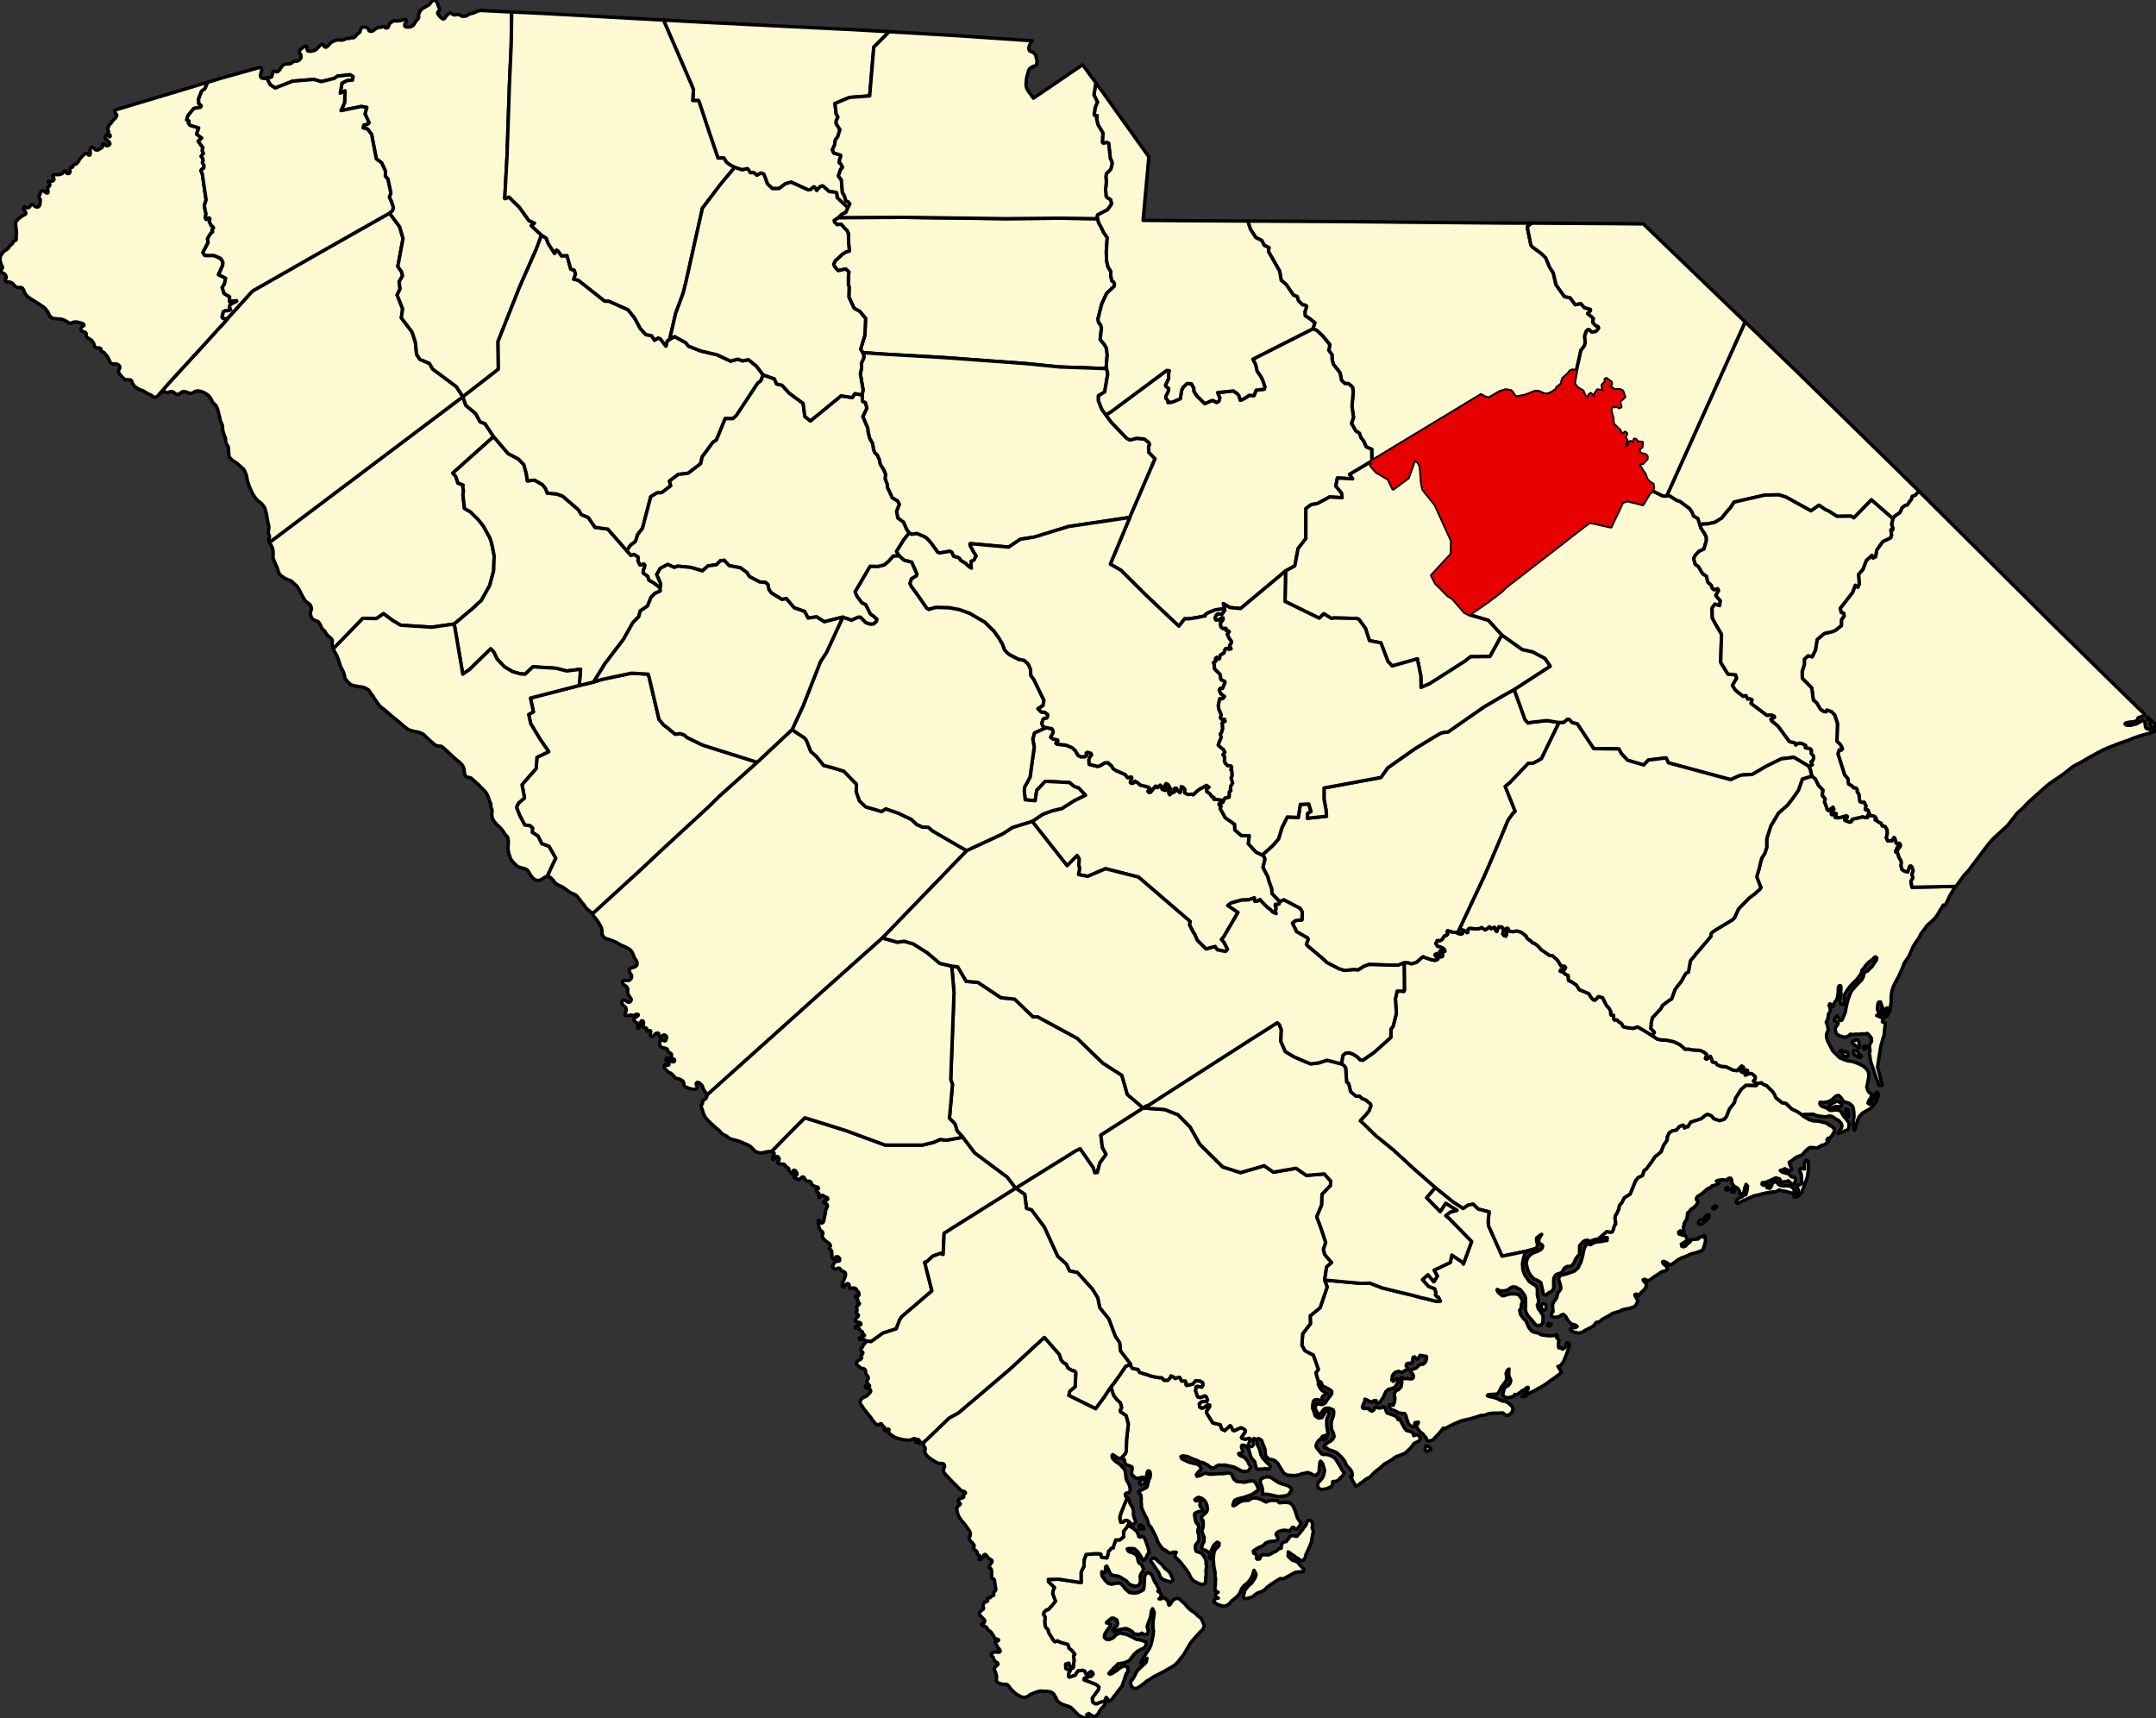
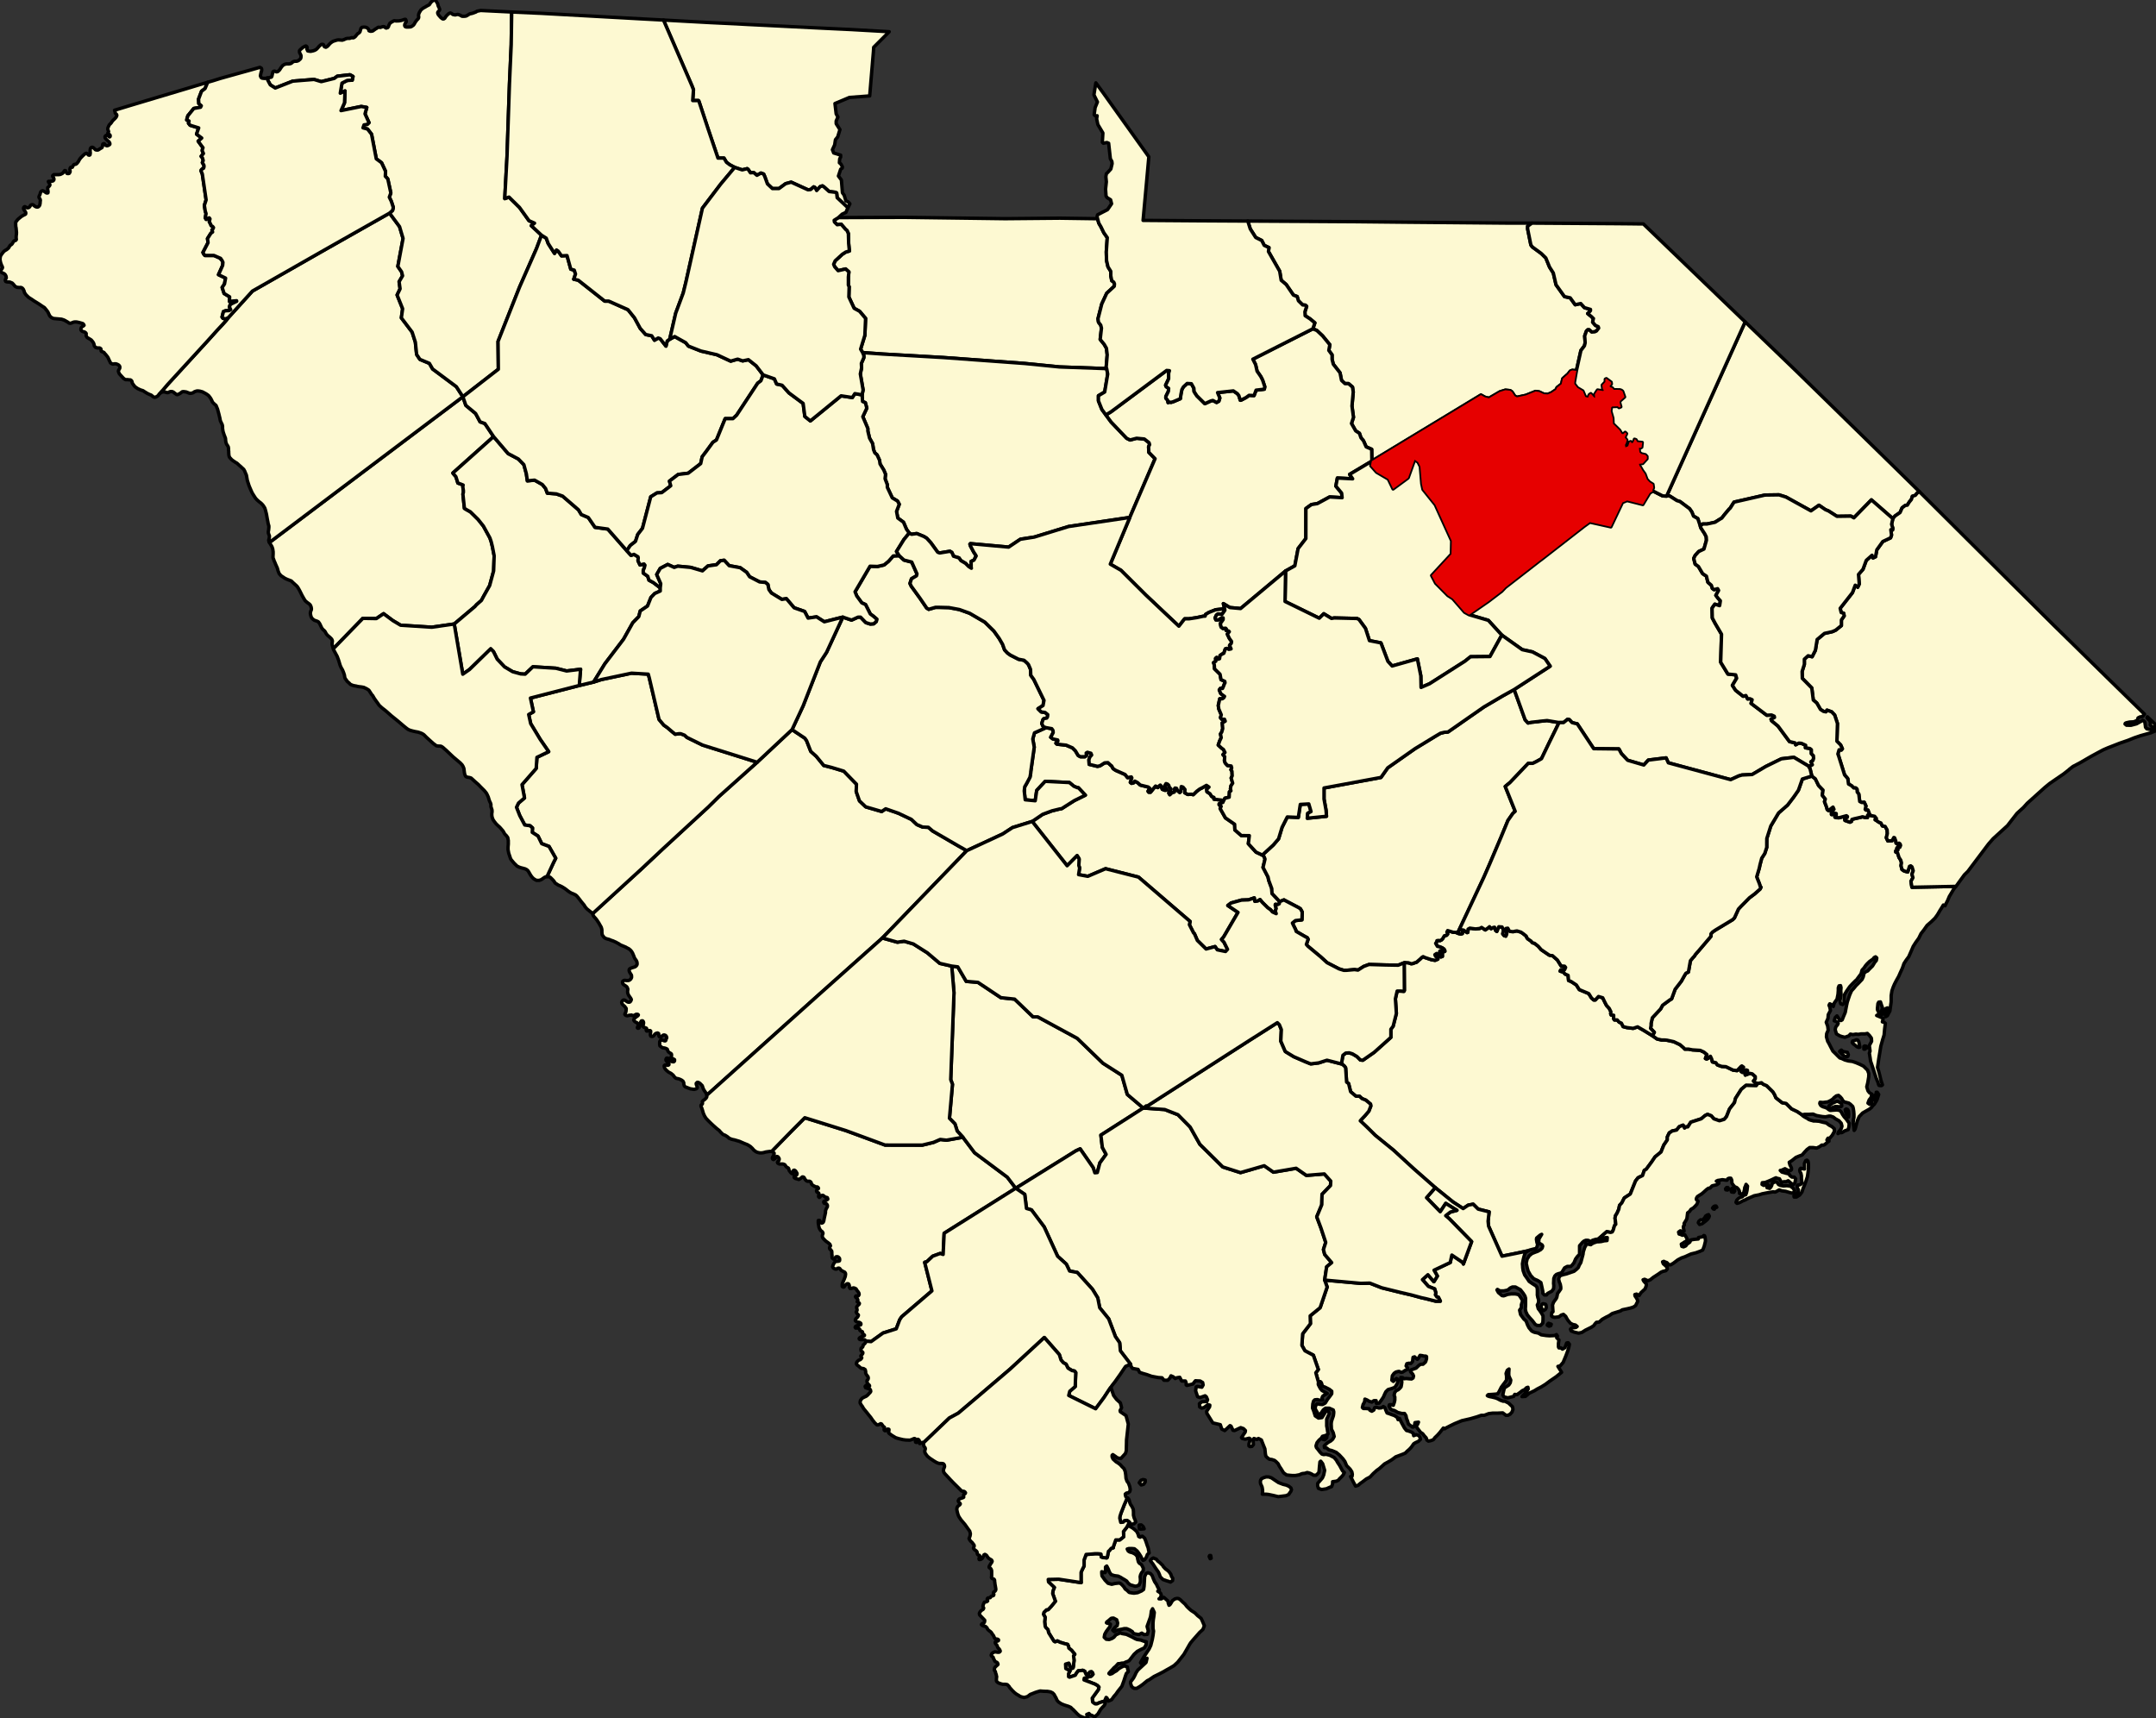
<svg xmlns="http://www.w3.org/2000/svg" xmlns:xlink="http://www.w3.org/1999/xlink" version="1.1" width="1473.13" height="1174.07" viewBox="-22174,-14141 44194,35222">
  <rect x="-22174" y="-14141" width="44194" height="35222" fill="#333333" stroke="none" />
  <g stroke="black" fill="#fdf9d2" stroke-linejoin="round" stroke-width="70">
    <path id="Abbeville" d="M -12686,-6009 l 61,177 200,166 92,171 98,35 179,268 -834,746 5,10 56,65 21,66 20,65 72,26 36,15 -5,15 0,35 10,61 0,40 -10,35 31,292 51,31 72,40 158,156 108,136 133,242 26,76 25,101 36,186 0,20 -10,293 -82,302 -51,91 -71,126 -46,86 -103,91 -30,35 -425,358 -461,66 -639,-41 -159,-95 -190,-141 -148,100 -276,-5 -589,606 -15,20 -16,-50 -9,-36 -1,-20 0,-15 5,-35 -1,-11 -6,-19 -8,-14 -10,-12 -31,-30 -31,-25 -26,-26 -20,-30 -15,-30 -21,-24 -20,-16 -13,-15 -13,-16 -15,-30 -16,-35 -15,-30 -25,-35 -21,-11 -30,-11 -31,-10 -26,-19 -31,-30 -10,-23 -7,-21 -10,-50 6,-35 16,-41 0,-25 -5,-27 -13,-35 -15,-19 -20,-17 -14,-10 -26,-19 -35,-31 -31,-51 -9,-16 -22,-39 -47,-94 -25,-46 -26,-41 -25,-26 -29,-25 -13,-13 -9,-7 -26,-25 -20,-20 -5,-3 -28,-10 -21,-9 -13,-4 -35,-15 -25,-12 -6,-3 -37,-25 -40,-26 -20,-21 -20,-25 -6,-12 -16,-42 -16,-58 -35,-78 -16,-40 -14,-29 -7,-22 -7,-19 -10,-25 1,-36 2,-41 0,-45 -9,-60 -12,-35 -10,-21 -9,-14 -7,-11 -15,-26 -16,-26 31,-19 z" />
    <path id="Aiken" d="M -5938,813 l 87,60 174,116 36,50 87,222 113,101 153,187 159,40 251,76 260,267 -5,152 67,191 128,122 327,95 82,-55 261,91 266,126 112,106 118,51 118,5 87,75 521,303 179,101 -1729,1790 -1341,1196 -2258,2026 -2,-13 -10,-25 -16,-21 -14,-21 -7,-9 -14,-25 -6,-11 -5,-9 -10,-31 -11,-31 -43,-43 -7,-6 -26,-16 -15,-3 -10,0 -21,20 -1,15 7,23 3,8 6,15 6,18 -5,21 -21,15 -41,10 -75,-12 -48,-18 -15,-6 -10,-5 -21,-5 -15,-10 -15,-15 -11,-39 0,-26 -15,-31 -25,-20 -30,-16 -37,-14 -51,-10 -7,-5 -22,-18 -32,-43 -43,-35 -50,-26 -36,-30 -25,-25 -7,-9 -7,-13 -8,-14 -3,-9 -4,-23 0,-6 3,-7 16,-11 20,1 23,5 20,0 14,-9 2,-9 0,-7 -4,-16 -15,-11 -21,-21 -15,-19 -7,-15 -1,-9 5,-15 10,-15 24,1 22,9 15,20 14,21 22,14 16,8 30,3 15,-10 5,-11 0,-23 -15,-10 -21,-11 -20,-11 -16,-15 6,-20 5,-21 -2,-24 -6,-10 -18,-12 -18,-9 -19,-16 -16,-25 -9,-31 -26,-15 -9,-2 -20,-7 -41,-5 -14,-8 -22,-16 -20,-16 -5,-30 1,-25 0,-26 3,-11 5,-9 6,-11 10,-5 25,0 21,5 15,6 21,5 13,-2 5,-5 5,-15 6,-25 10,-16 -6,-27 -18,-23 -17,-6 -14,-3 -20,5 -19,15 -7,7 -16,14 -14,5 -21,-10 -10,-20 0,-21 -5,-25 -20,-10 -26,5 -25,14 -21,26 -9,12 -7,7 -12,4 -13,3 -26,-5 -5,-10 -5,-14 1,-25 5,-30 1,-26 -10,-10 -8,-1 -15,0 -30,10 -19,0 -10,-15 11,-25 -3,-10 -2,-7 -23,-10 -6,-1 -20,-8 -15,-10 -6,-26 6,-26 5,-30 -5,-24 -7,-9 -8,-8 -17,0 -9,2 -21,35 -5,38 -5,28 -3,15 -4,7 -14,23 -19,4 -11,-10 2,-13 7,-15 10,-20 1,-22 -15,-15 -15,-20 -26,-10 -25,-20 -14,-21 5,-20 6,-9 13,-16 9,-9 14,-10 23,-16 20,-16 5,-12 -8,-8 -7,-4 -32,0 -26,15 -20,9 -14,6 -17,-6 -14,-9 -46,5 -28,7 -13,3 -25,-5 -17,-9 -10,-16 11,-26 11,-25 5,-39 1,-24 -1,-8 -31,-41 -28,-24 -25,-26 -7,-22 -1,-8 10,-30 21,-17 4,-3 21,0 20,10 13,9 8,6 13,9 16,8 14,3 13,0 10,-2 10,-5 15,-20 5,-12 5,-14 -5,-14 -4,-8 -21,-31 -25,-35 -18,-43 -3,-27 0,-11 5,-45 -11,-30 -3,-6 -11,-15 -26,-19 -25,-16 -25,-20 -10,-30 7,-26 19,-15 19,-4 6,0 30,4 34,0 15,-2 21,-10 21,-20 15,-29 0,-29 -3,-22 -20,-31 -13,-22 -7,-14 -4,-11 -3,-17 0,-9 4,-14 6,-7 24,-16 27,-9 36,-11 9,-3 17,-6 25,-20 15,-26 1,-25 -5,-31 -14,-29 -30,-41 -9,-19 -9,-26 -26,-62 -20,-34 -24,-28 -6,-5 -21,-18 -16,-10 -18,-8 -38,-22 -25,-10 -17,-7 -19,-8 -6,-3 -22,-8 -19,-10 -11,-6 -30,-21 -11,-5 -20,-10 -15,-10 -20,-8 -41,-19 -37,-12 -45,-19 -40,-10 -31,-11 -26,-15 -25,-30 -21,-30 -5,-51 0,-45 -5,-30 -10,-31 -4,-7 -25,-43 -20,-36 -44,-66 -25,-31 -20,-21 -9,-11 -11,-14 -10,-21 0,-20 -6,-8 997,-912 425,-399 946,-872 220,-217 783,-701 z" />
    <path id="Allendale" d="M -2436,9169 l 240,318 670,500 173,227 -1467,923 -21,434 -61,-20 -153,56 -123,116 -31,5 -10,5 148,585 -619,530 -41,61 -71,187 -271,86 -245,176 -108,-10 -3,-6 -6,-10 -13,-10 -8,-4 -82,0 -21,-10 -4,-14 7,-10 8,-7 22,-13 7,-3 17,-9 14,-4 32,-12 2,-4 0,-7 -10,-10 -18,-14 -10,-10 -1,-22 -4,-13 -26,-14 -15,-6 -6,-5 -5,-8 -3,-18 -17,-15 -20,-10 -46,0 -10,-15 6,-16 24,-15 33,-9 29,-4 20,-6 5,-7 2,-15 -7,-14 -25,-15 -33,-5 -18,-6 -17,-9 -15,-16 0,-15 6,-19 20,-21 16,-15 10,-15 10,-20 0,-11 -25,-25 -13,-20 -5,-7 -3,-8 5,-10 10,-15 6,-20 -2,-6 -3,-15 -6,-20 0,-20 17,-21 9,-9 26,-24 5,-17 -11,-14 -20,-11 -15,-10 5,-15 10,-15 -5,-20 -17,-21 -20,-16 -8,-17 8,-12 14,-5 18,5 20,-5 10,-15 6,-15 -6,-27 -14,-23 -25,-31 -19,-32 -8,-3 -20,-11 -26,-6 -13,4 -13,2 -11,5 -17,3 -8,0 -10,-3 -12,-28 1,-25 -2,-10 -7,-17 -6,-9 -5,-5 -25,-2 -25,16 -21,25 -15,25 -17,4 -15,-5 -9,-9 0,-20 1,-30 9,-27 16,-35 15,-35 15,-40 6,-13 2,-12 6,-40 -4,-21 -15,-20 -21,-10 -20,-10 -30,-17 -7,-7 -9,-12 -5,-6 -10,-14 -12,-5 -7,-2 -26,4 -16,15 -26,3 -20,-10 -26,-15 -13,-25 5,-20 9,-22 9,-19 20,-30 16,-15 20,-5 26,0 26,-5 10,-5 4,-15 0,-18 -3,-18 -17,-20 -15,-11 -18,-3 -6,0 -21,5 -5,15 -16,19 -10,10 -16,0 -10,-10 -15,-10 -5,-26 1,-15 0,-15 -2,-12 -2,-18 0,-36 -4,-26 -15,-14 -5,-9 -5,-7 -15,-10 -4,-20 5,-20 10,-15 5,-9 -10,-26 -3,-6 -11,-10 -15,-13 -10,-8 -48,-34 -28,-28 -20,-21 -19,-26 -5,-30 5,-25 11,-26 -5,-21 -16,-20 -28,-20 -25,-41 -10,-30 -3,-19 -11,-65 0,-46 2,-5 10,-1 14,0 8,11 8,14 6,9 4,7 15,15 20,-5 16,-14 10,-26 3,-14 4,-26 18,-82 10,-45 1,-40 11,-34 16,-30 11,-19 1,-31 -15,-26 -31,-10 -20,-6 -10,-17 1,-14 10,-10 26,-10 16,-10 9,-5 21,-15 0,-11 -10,-23 -7,-2 -13,-3 -20,-5 -19,-14 -16,-13 -15,-10 -18,3 -10,2 -19,9 -11,20 -15,10 -15,-16 1,-20 3,-11 2,-9 1,-20 -5,-15 -31,-16 -10,-10 -4,-21 6,-17 7,-8 8,-4 16,-10 4,-9 -5,-15 -20,-15 -31,0 -15,-10 -15,-5 -41,-26 -4,-4 -12,-15 -5,-21 -4,-9 -6,-11 -22,-15 -16,-1 -18,1 -17,-1 -26,-16 -24,-31 -5,-10 -4,-13 -16,-15 -17,-3 -9,0 -25,23 -21,15 -25,15 -7,-2 -39,-13 -22,-5 -25,-17 -4,-23 5,-5 10,-7 21,-9 5,-4 11,-7 5,-14 4,-11 -1,-8 -3,-7 -17,-29 -12,-17 -18,-11 -5,-3 -18,5 -5,19 -1,9 3,8 0,13 -4,15 -15,5 -9,-3 -8,-5 -20,-20 -15,-20 -12,-17 -6,-13 -3,-16 -1,-9 -10,-15 -14,-7 -17,-9 -20,-21 -9,-15 -10,-15 -21,-9 -20,-6 -46,0 -30,-1 -11,-7 -17,-9 -8,-17 6,-15 20,-15 7,-19 4,-16 -2,-12 -5,-10 -10,-15 -5,-7 -7,-7 -20,-5 -16,9 -16,30 -10,8 -11,7 -15,10 -13,-5 -10,-15 0,-20 16,-30 8,-16 11,-20 1,-25 -20,-21 -30,-15 408,-418 271,-272 276,86 562,176 153,56 655,242 762,1 230,-56 138,-60 128,15 z" />
    <path id="Anderson" d="M -14189,-9773 l 205,277 72,242 -107,574 77,111 20,81 -71,121 20,146 -61,126 113,282 -26,187 221,292 66,206 26,252 67,101 194,81 67,116 487,363 133,206 -3936,2965 -31,19 -10,-25 -4,-19 10,-30 5,-32 0,-29 -11,-25 -10,-30 -1,-31 6,-30 5,-51 0,-34 -15,-51 -3,-21 -4,-21 -10,-50 -14,-81 -1,-8 -8,-33 -14,-56 -14,-45 -25,-41 -20,-27 -35,-35 -41,-31 -40,-36 -29,-32 -14,-22 -26,-40 -31,-51 -24,-54 -24,-56 -16,-39 -7,-22 -26,-81 -18,-102 -5,-16 -13,-28 -18,-45 -18,-33 -17,-17 -19,-16 -23,-23 -31,-26 -51,-47 -20,-11 -59,-39 -5,-4 -21,-16 -14,-14 -7,-9 -20,-20 -10,-18 -9,-30 -1,-14 -3,-45 0,-20 -3,-27 0,-25 -1,-9 -4,-31 -18,-33 -17,-22 -14,-41 -2,-11 -3,-19 -4,-51 -15,-40 -14,-36 -10,-30 -11,-35 -5,-30 -5,-35 0,-41 -7,-33 -14,-29 -25,-54 -10,-55 -11,-44 -10,-42 -26,-96 -14,-33 -13,-33 -9,-14 -20,-15 -17,-17 -5,-4 -24,-25 -3,-5 -8,-20 -10,-21 -16,-30 -6,-9 -14,-20 -13,-16 -12,-15 -24,-18 -30,-20 -71,-38 -51,-14 -40,-5 -12,0 -20,3 -39,13 -28,20 -26,9 -31,5 -28,-5 -7,-4 -31,-12 -17,-7 -11,-2 -36,-5 -23,0 -15,2 -37,29 -26,15 -31,14 -20,0 -30,-22 -5,-3 -18,-15 -7,-6 -11,-6 -8,-5 -10,-3 -11,-3 -19,0 -16,3 -15,6 -8,5 -16,8 -20,1 -23,-6 -15,-5 -26,-5 -26,1 -28,8 -28,18 36,-41 15,-15 103,-121 813,-887 200,-222 122,-131 46,-51 26,-30 35,-48 6,-7 25,-26 466,-514 1511,-862 z" />
    <path id="Bamberg" d="M 1261,8570 l -869,555 30,252 77,142 -128,176 -52,197 -51,5 -35,-106 -266,-384 -87,40 -1233,767 -173,-227 -670,-500 -240,-318 -117,-127 -46,-146 -113,-116 62,-697 -36,-96 67,-1781 -46,-545 123,15 174,298 240,20 471,314 281,30 378,363 97,1 808,439 527,510 388,248 112,393 z" />
    <path id="Barnwell" d="M -4086,5085 l 307,86 138,-20 189,56 286,181 256,217 245,56 46,545 -67,1781 36,96 -62,697 113,116 46,146 117,127 -337,60 -128,-15 -138,60 -230,56 -762,-1 -655,-242 -153,-56 -562,-176 -276,-86 -271,272 -408,418 -42,1 -51,7 -26,4 -51,14 -36,5 -31,0 -30,-5 -36,-10 -26,-14 -35,-27 -4,-4 -30,-35 -40,-37 -9,-6 -45,-28 -77,-31 -92,-40 -102,-30 -31,-6 -20,-5 -9,-2 -26,-12 -21,-6 -21,-21 -26,-19 -33,-21 -25,-11 -21,-6 -23,-23 -26,-25 -30,-35 -51,-40 -52,-46 -19,-17 -47,-44 -61,-60 -42,-45 -29,-46 -25,-56 -19,-66 -3,-9 -16,-47 -10,-20 0,-21 11,-14 15,-10 5,-15 0,-10 -4,-26 11,-15 6,-5 18,-14 15,-10 10,-10 20,-21 11,-20 3,-25 -1,-12 2258,-2026 z" />
    <g id="Beaufort">
-       <path id="4800" d="M 1001,13821 l 10,45 21,30 10,11 82,15 30,5 31,60 61,21 87,25 97,35 31,6 107,20 77,5 41,50 76,1 46,-46 21,-45 46,20 41,35 30,-15 62,-10 40,76 77,0 15,35 0,46 16,10 122,-30 52,-66 97,5 51,31 10,50 -26,46 -92,-16 -25,10 -11,81 41,121 51,16 102,-36 26,21 25,60 -15,36 -102,5 -51,40 5,66 41,25 46,-10 82,-61 40,10 -5,36 -61,91 5,40 122,197 154,36 30,91 61,30 108,-101 20,10 41,86 31,5 127,-60 57,20 40,40 -5,31 -76,111 15,20 61,15 82,-20 25,15 -30,101 0,41 20,15 41,-5 31,-36 -5,-60 15,-66 62,21 -1,45 10,61 46,101 26,106 35,65 77,86 66,61 16,30 -21,36 -26,15 -30,0 -36,-10 -36,10 -46,0 -51,5 -35,-10 -11,-21 -15,-65 -15,-61 -56,-61 -26,-45 -25,-91 -21,-66 -51,-60 -76,-16 -16,20 5,41 21,61 -21,45 -15,0 -46,5 0,15 31,30 66,26 51,40 36,51 25,55 41,56 -51,86 -46,5 -41,5 -41,-5 -102,-51 -66,-35 -189,-41 -62,5 -56,-5 -51,20 -31,30 -61,11 -46,-26 -36,-30 -56,-30 -51,-26 -66,-10 -41,-30 -82,-26 -117,-55 -92,-16 -16,0 -35,16 20,45 72,35 81,36 77,20 92,20 56,41 15,66 -51,45 -46,61 15,35 46,-10 46,-20 41,-25 51,-10 51,20 92,0 118,-10 97,0 82,-15 41,5 15,0 30,20 11,31 35,75 62,46 76,5 77,10 87,-20 71,-10 46,10 31,41 35,70 21,56 -46,40 -87,61 -164,60 -127,30 -67,31 -25,55 -11,51 26,5 41,-25 41,-31 41,-25 51,-20 41,-5 81,-5 57,-35 51,-15 81,10 72,25 56,31 41,20 76,-31 72,-4 77,5 46,45 66,-5 51,-5 56,5 46,10 36,31 31,35 20,51 20,50 46,137 36,60 25,26 16,20 -41,71 -46,55 -31,10 -31,-45 -30,-5 -16,25 -25,25 -16,30 -15,-5 -25,-5 -57,-10 -51,5 -71,20 -36,20 -26,41 11,20 15,25 15,36 -15,40 -36,15 -118,10 -81,30 -36,36 -31,25 -71,30 -87,51 -31,25 5,30 5,15 51,26 11,40 -11,36 21,20 46,-5 30,-66 16,-15 41,-5 56,0 30,5 62,-25 61,-35 36,-16 30,-20 31,-30 51,-15 0,-20 11,-46 0,-25 35,-30 31,-10 31,-5 10,-26 25,-20 16,-25 15,-35 57,-16 20,-5 25,16 46,5 67,-76 25,-35 26,-26 21,-45 25,-20 31,-51 10,-35 15,-35 31,-5 21,0 25,20 15,20 10,46 -10,70 26,66 -26,121 -15,106 -47,111 -61,132 -21,75 -25,41 -36,20 -46,-15 -36,-31 -46,-25 -35,-30 -123,-81 5,50 -10,31 41,45 51,46 56,15 46,20 66,81 31,30 36,41 -11,45 -61,5 -72,5 -40,10 -41,21 -97,55 -108,56 -51,-11 -77,46 -102,65 -97,71 -41,45 -66,41 -97,35 -77,61 -31,20 -97,25 -51,5 -30,-35 20,-61 16,-71 40,-55 41,-46 62,-55 30,-46 36,-55 16,-46 5,-35 -41,-76 -21,71 -15,45 -46,81 -46,56 -77,60 -51,66 -25,66 -36,60 -62,61 -71,55 -41,46 -36,35 -71,35 -62,-10 -86,-25 -26,-20 -46,-26 5,-55 10,-5 11,-10 30,-16 31,0 -41,-20 -15,-35 5,-36 15,-15 31,-15 -61,-30 -5,-51 5,-40 5,-41 0,-55 5,-41 -5,-40 -10,-41 5,-55 -10,-56 -15,-76 -5,-30 0,-25 -5,-71 0,-50 5,-71 15,-76 41,-50 51,-51 6,-55 -41,-21 -51,41 -26,35 -21,40 -25,61 -26,40 -61,-30 -20,-20 -31,0 -36,-25 -25,-21 10,-35 10,-40 31,-56 0,-46 5,-45 -25,-56 -11,-35 -15,-40 21,-46 10,-55 0,-36 -5,-76 -20,-20 -11,-45 16,-31 46,-35 46,-50 15,-46 -10,-81 -25,-65 -46,-56 -46,-30 -16,-5 -35,-11 -41,16 -41,35 15,20 36,0 36,-5 30,25 -5,21 -10,50 15,36 26,25 20,25 -5,30 -26,10 -56,5 -36,16 -40,20 -6,30 11,71 15,76 41,50 20,51 -10,35 -11,35 6,46 15,61 5,96 -36,55 -36,46 -5,65 20,61 41,15 67,25 35,41 46,76 16,65 -6,26 11,25 -1,61 -10,50 5,101 -10,61 -5,111 -62,25 -71,-20 -51,-25 -51,-26 -46,-45 -26,-41 -30,-65 -56,-86 -92,-117 -36,-45 -102,-101 0,-41 26,-50 -41,-5 -41,10 -36,15 -51,-20 -51,-41 -61,-30 -36,-51 -35,-45 -26,-46 -31,-86 -40,-81 -62,-121 -40,-50 -21,-26 -5,-30 -15,-51 -15,-40 -31,-51 -15,-35 -31,-61 -10,-35 -21,-35 1,-56 -6,-56 1,-75 -6,-66 -15,-25 -5,-10 -20,-16 -5,-20 20,-25 46,-15 36,-20 56,-26 20,-35 11,-55 5,-16 15,-55 16,-30 10,-31 5,-45 -10,-61 -21,-15 -20,0 -15,30 -11,56 -5,40 -20,26 -46,-21 -31,0 -31,10 -40,10 -41,-5 -21,-5 -20,-20 -21,-20 -25,-25 -10,-26 5,-50 10,-41 -5,-35 -15,-15 -21,-5 -51,-20 -30,-11 -26,-25 -5,-35 -10,-46 -31,-15 -36,-10 92,-101 16,-56 5,-222 36,-323 -46,-172 -117,-81 -5,-25 30,-56 -10,-45 -15,-56 -77,-70 -61,-81 -56,-167 26,-40 56,-71 107,-151 51,-76 41,-61 21,-30 z" />
      <path id="4844" d="M 4034,16248 l 92,35 66,16 56,25 41,35 10,36 -15,35 -26,35 -15,26 -56,25 -159,20 -107,-26 -97,-20 -51,-5 -72,0 6,-45 0,-36 -5,-35 -6,-31 -15,-35 -15,-30 -5,-41 5,-35 20,-30 41,-20 51,-16 57,1 56,20 66,45 z" />
      <path id="4845" d="M 1301,16235 l -31,46 -31,10 -20,5 -41,-46 36,-50 41,-15 46,10 z" />
      <path id="4846" d="M 932,16563 l 11,0 15,16 15,30 10,45 16,41 25,35 31,61 5,55 0,71 15,56 21,45 10,41 -36,35 -51,5 -31,20 5,31 11,5 35,20 26,20 30,25 36,36 26,55 10,41 30,15 16,-15 30,-5 46,40 26,66 30,91 16,40 20,106 -36,31 -20,55 -36,51 -31,15 -20,-25 -26,-56 -35,-56 -41,-55 -56,-46 -51,-5 -62,0 -35,10 20,41 31,20 56,15 41,20 35,26 26,40 5,40 15,61 21,30 20,11 20,15 16,25 25,51 -5,55 -31,36 -20,40 -10,40 5,56 0,50 -26,66 -46,20 -36,5 -102,-30 -41,-35 -30,-41 -46,-30 -36,-20 -41,-26 -51,-25 -76,-10 -67,-21 -35,-50 -26,-66 -31,-60 -25,20 0,101 -10,15 -67,-20 0,35 5,51 61,86 62,65 76,21 67,-16 41,-5 51,-5 30,16 31,30 31,35 25,41 41,30 41,41 56,10 41,5 76,-10 82,-36 41,-30 10,-65 5,-86 6,-112 30,-65 36,-15 51,15 36,40 25,66 26,61 41,60 20,46 20,35 16,31 -31,25 31,20 25,20 16,41 -21,55 -26,20 46,1 52,-31 30,26 56,50 5,41 16,45 15,-10 10,-10 16,-25 30,-51 51,-35 41,-10 36,5 36,25 41,41 51,45 40,51 46,45 41,36 77,50 56,56 71,56 21,45 20,46 25,60 -30,76 -67,61 -66,75 -67,76 -51,61 -25,40 -46,81 -67,116 -56,71 -72,91 -76,70 -77,46 -72,40 -71,41 -77,40 -112,55 -97,66 -41,20 -92,76 -56,40 -51,31 -16,10 -51,0 -30,-15 -26,-26 -20,-60 0,-31 61,-81 31,-60 20,-46 36,-55 169,-157 20,-86 -56,56 -36,40 -25,15 -16,-20 16,-30 41,-71 66,-101 51,-76 36,-75 31,-122 15,-81 11,-91 -11,-55 0,-111 6,-71 10,-61 10,-86 -35,-75 -26,50 -5,46 -11,70 -71,197 25,91 -20,71 -67,5 -46,-30 -61,30 -82,-15 -30,-10 -21,-36 -56,-35 -61,-26 -51,0 -46,11 -61,10 -51,15 -46,25 -11,-10 -20,-20 21,-26 30,-35 41,-30 10,-56 -20,-66 -66,-35 -46,5 -57,50 -35,26 -6,15 16,10 36,5 30,15 -10,51 -36,45 -41,56 -30,55 -11,61 41,40 61,6 57,-21 40,-25 41,-50 92,-41 31,15 92,16 76,35 51,25 46,26 46,20 72,10 71,26 46,10 -5,65 -36,61 -76,35 -67,36 -66,60 -62,81 -40,51 -46,20 -31,10 -20,15 -62,5 -15,5 -26,5 -25,0 -46,51 -41,35 -26,30 -35,36 -36,40 -5,10 10,5 10,10 46,-15 41,-30 46,-25 51,-46 61,-35 46,-20 41,10 26,10 5,40 15,56 -41,40 -20,56 -31,96 -41,111 -77,96 -46,66 -40,45 -46,66 -67,30 -30,-66 -16,-10 -20,46 0,40 -31,-5 -82,25 -56,26 -36,0 -25,-16 -26,-20 -10,-81 36,-50 92,-127 10,-50 -35,-35 -57,-31 -30,-10 -36,-15 -148,-56 5,-35 97,-30 46,-11 36,-40 -10,-30 -21,-21 -30,5 -36,46 -46,0 -26,-61 -40,-20 -36,5 -56,5 -36,46 -26,45 -117,40 -20,-10 0,-65 30,-56 -87,-46 -5,-91 67,-20 15,31 5,35 51,40 16,-10 5,-25 15,-126 -10,-96 25,-31 -66,-81 -56,-45 -5,-35 -20,-41 -62,-15 -97,-30 -51,-26 -46,20 -25,-15 -107,-172 -11,-45 -5,-20 -46,-46 -10,-25 -10,-91 10,-91 -35,-61 10,-40 51,-51 36,-5 61,-65 87,-106 -56,-157 8,-62 26,-64 -119,-113 -6,-51 216,-5 459,70 -2,-58 0,-151 21,-51 41,-81 0,-126 15,-40 26,-71 81,-5 103,-10 51,0 61,5 10,5 5,56 46,15 16,0 51,5 10,-10 25,-127 11,-5 46,-55 41,-10 5,-31 46,-131 82,0 81,-65 -5,-107 67,-85 56,-106 -51,-36 -56,10 -21,25 -51,5 -20,-85 5,-41 5,-15 16,-51 10,-25 36,-91 15,-40 z" />
      <path id="4852" d="M 1177,17119 l 41,-5 41,36 20,45 -51,5 -46,0 -5,-40 z" />
      <path id="4859" d="M 2632,17808 l -20,-46 10,-20 21,0 10,56 z" />
      <path id="4861" d="M 1672,17969 l 41,45 41,30 35,31 36,50 15,46 26,40 -5,46 -41,30 -41,-15 -36,-10 -41,-15 -35,-11 -31,-30 -26,-25 -20,-56 -20,-45 -51,-71 -62,-96 -20,-25 -31,-41 26,-35 36,-20 30,15 31,10 26,35 45,36 26,25 31,30 z" />
    </g>
    <path id="Berkeley" d="M 6609,5593 l 10,-5 77,5 56,20 36,-5 36,-15 36,-10 81,-70 31,-31 26,-15 31,16 148,50 10,0 56,10 57,-25 0,-40 -46,-15 -16,-36 36,-25 46,25 41,46 31,-10 0,-41 -21,-25 -30,-10 -5,-25 10,-15 20,5 57,15 20,-10 -5,-25 -15,-21 -36,-25 -51,-20 -46,-10 -36,-61 21,-30 5,-25 30,-5 31,5 31,-15 25,-25 36,-61 46,-10 21,-25 -15,-41 15,-30 118,36 46,0 41,15 20,10 46,10 31,-10 -5,-76 30,5 72,51 15,-5 5,-66 36,-20 118,16 87,-10 36,-21 76,51 57,-40 30,-26 31,41 46,-25 26,-5 20,65 26,21 25,-61 16,-35 66,5 31,60 -16,81 26,35 36,11 20,-51 -15,-70 0,-36 36,-5 25,46 21,20 66,5 41,-10 36,-5 82,25 51,36 56,45 15,36 16,20 66,45 31,36 41,10 76,60 62,71 163,111 31,10 36,1 102,90 76,122 72,5 20,25 -20,45 -77,5 -15,26 66,20 36,40 61,26 10,106 51,20 108,71 61,96 194,81 56,91 46,40 31,0 66,-71 87,26 41,86 36,70 56,61 35,71 -5,40 10,25 51,5 0,71 16,25 56,0 41,46 46,20 35,71 77,20 128,16 92,-31 123,71 183,112 92,65 92,21 62,0 51,5 138,30 128,61 76,66 21,25 76,0 82,16 159,10 76,35 62,51 -31,81 25,10 31,-15 46,-41 26,56 15,60 71,16 31,45 87,31 87,5 148,71 82,10 82,-86 15,-10 36,26 -57,80 31,25 77,-50 30,10 0,20 -51,51 5,25 92,-35 51,10 62,56 0,45 -36,46 30,30 56,20 -30,46 -210,-6 -97,81 -118,186 -21,86 -102,131 -62,157 -46,55 -98,30 -117,-41 -51,-60 -77,-31 -51,26 -77,65 -215,70 -61,96 -36,0 -31,25 -30,-60 -77,30 -56,70 -93,20 -35,26 -21,10 -41,85 0,61 -72,106 -41,101 -15,40 -123,101 -72,106 -108,146 -41,25 -36,106 -92,45 -51,66 -108,267 -123,81 -51,101 -46,50 -16,81 -36,81 -31,50 -10,51 10,75 5,51 -25,25 -26,91 -21,40 -35,10 -77,-15 -174,151 -51,5 -67,20 -30,21 -31,0 -15,-16 -26,-5 -36,0 -36,15 -30,25 -36,41 -26,30 0,177 -41,40 -41,56 -31,75 -36,46 -31,30 -71,0 -56,30 -21,35 -31,51 -25,20 -56,15 -36,15 -31,30 -21,51 -5,101 5,50 -5,61 -36,50 -41,21 -46,25 -20,30 -46,0 -31,-35 0,-36 -15,-71 -15,-70 -10,-41 -52,-35 -40,-20 -16,-5 -41,-21 -61,-65 -51,-91 -20,-71 -20,-91 20,-86 31,-45 5,-15 62,-51 61,-25 56,-20 62,-35 30,-31 11,-40 -11,-25 -51,-31 -20,-10 5,-80 57,-96 -31,15 -31,25 -41,35 -5,26 10,65 15,46 -20,60 -21,20 -46,10 -76,20 -36,16 -164,35 -71,15 -297,60 -275,-616 -10,-101 21,-192 -225,-56 -102,-101 -102,20 -103,70 -209,-136 -363,-293 -439,-385 -424,-389 -367,-298 -179,-177 -128,-121 21,-25 72,-76 82,-96 41,-106 -6,-40 -97,-81 -76,-30 -56,-51 -72,0 -107,-91 -41,-167 -41,-30 -20,-293 -20,-30 -51,-45 -16,-5 31,-177 57,-45 71,-5 67,20 92,55 71,71 51,5 231,-161 343,-307 0,-167 46,-60 67,-263 -20,-302 36,-157 77,0 61,5 10,-15 z" />
    <path id="Calhoun" d="M -733,774 l 118,21 25,35 5,45 -51,96 46,35 97,21 5,20 -41,45 21,20 97,11 92,10 128,55 61,61 57,96 46,25 92,0 31,-25 -5,-51 25,-15 72,20 15,36 -36,40 -20,56 5,95 169,41 51,-10 97,-61 67,-5 61,56 15,10 31,56 51,35 194,86 52,65 76,-15 11,20 -31,91 25,20 41,-10 26,-35 56,30 56,51 164,40 31,26 -36,60 15,20 36,0 72,-90 31,-36 20,10 10,16 16,5 30,-36 21,-15 15,15 26,71 51,20 20,0 21,-10 -46,-76 30,-50 31,10 26,25 10,36 36,40 -46,81 20,35 46,-45 46,-10 5,-66 11,-15 30,5 21,45 46,41 20,-20 11,-101 35,10 41,50 -5,66 61,35 77,-5 36,10 72,-70 61,-46 51,-25 87,-50 52,35 -47,46 6,50 61,40 36,56 46,20 0,36 163,20 26,30 -5,15 -77,30 0,21 41,30 -21,45 108,192 189,131 5,116 133,116 163,1 -20,166 158,172 128,60 31,21 25,60 -41,172 102,196 15,71 62,167 5,100 158,167 -10,45 -31,16 -46,-5 -5,15 20,70 -20,51 20,55 -77,-35 -40,-46 -57,-40 -112,-111 -46,-56 -51,31 -57,5 -10,-71 -117,40 -144,5 -215,60 -66,51 209,141 -292,500 -46,55 51,56 72,146 -41,45 -169,-35 -46,-66 -184,50 -128,-126 -51,-50 -61,-142 -15,-10 -87,-171 15,-66 -1058,-909 -675,-172 -364,156 -189,-35 21,-136 -16,-51 6,-136 -41,-66 -205,207 -716,-908 215,-146 190,-71 163,-40 36,-5 103,-66 158,-100 225,-111 -143,-152 -20,0 -72,-30 -92,-76 -496,-25 -174,186 -31,212 -205,-20 -20,-182 10,-85 36,-61 72,-136 15,-86 0,-20 72,-509 -30,-167 35,-126 134,-60 z" />
    <g id="Charleston">
      <path id="4710" d="M 14765,8709 l 15,20 46,30 41,21 36,25 41,15 41,10 10,5 51,1 67,5 76,20 72,15 61,46 56,30 46,41 5,55 -46,81 -51,60 -36,0 -21,36 10,10 31,-5 0,20 -25,15 -26,25 -31,25 -25,16 -41,-1 -41,31 -62,30 -71,-10 -72,-1 -56,41 -51,55 -26,30 -21,26 -56,20 -72,30 -82,65 -56,36 15,55 31,61 0,35 -16,15 -30,5 -41,-15 -46,-25 -77,35 -20,0 35,35 41,10 36,11 66,15 21,35 41,31 46,0 30,35 -15,81 -26,35 -41,-15 -41,-35 -30,-26 -46,20 -46,0 -41,15 -15,-20 -31,-55 -51,-11 -21,-10 -35,15 -41,20 -46,21 -98,40 -61,5 -5,35 36,20 56,-10 36,0 -26,56 56,15 26,-30 15,-30 10,-41 31,-20 36,-15 36,15 25,41 41,20 61,10 72,-5 72,10 56,41 30,50 -20,41 -36,10 -41,-10 -87,-26 -77,-10 -56,-20 -41,25 -41,20 -46,-5 -56,10 -61,10 -103,20 -61,20 -102,20 -149,65 -35,20 -52,21 -56,30 -25,10 -36,10 -21,-20 16,-46 36,-35 35,-20 46,-15 16,-26 51,-15 15,-40 11,-50 10,-86 -30,-36 -16,46 -10,15 -5,40 -16,66 -15,20 -36,10 -36,-10 0,-30 -5,-26 -10,-20 -15,-20 -26,-25 -41,-16 -35,-40 -10,-15 -11,-15 -5,-26 0,-30 -5,-20 -15,-30 -36,0 -25,10 -16,30 -25,0 -72,-10 -56,10 -36,5 -31,15 51,25 0,20 -20,15 -26,15 -46,10 -46,11 -41,45 -36,5 -41,30 -61,56 -36,30 -41,25 -46,30 -20,35 0,26 35,35 -25,61 -36,40 -36,35 -51,30 -26,41 -41,30 -5,40 -5,41 -6,40 -15,30 -41,66 5,30 -20,31 0,25 15,71 -26,15 -51,-21 -36,26 10,40 36,10 31,15 51,-10 20,36 31,55 -21,46 -25,5 -36,25 -41,25 10,46 36,10 46,-20 25,-36 57,-40 20,-45 51,-10 41,-5 62,-5 5,-31 87,-15 20,-25 16,5 5,15 5,10 10,81 -26,106 -31,81 -56,25 -82,30 -102,25 -56,25 -67,31 -72,25 -76,40 -87,66 -57,35 -35,0 -11,-10 -30,-31 -5,-5 -31,-10 -31,-15 -25,10 15,40 31,26 46,45 5,36 -31,35 -62,15 -35,15 -57,40 -46,30 -56,36 -62,50 -51,20 -30,-15 -36,-15 -31,10 16,30 51,56 -1,30 -5,20 -20,51 -82,75 -21,31 -20,30 -51,-30 -36,10 5,30 31,45 15,31 10,30 -46,91 -46,30 -62,20 -66,15 -97,20 -41,25 -164,51 -66,45 -62,30 -82,46 -15,15 -46,40 -56,5 -31,35 -21,31 -51,35 -122,60 -72,46 -67,15 -91,-21 -62,-25 -10,-25 -5,-10 26,-26 86,-10 26,-20 -36,-30 -51,-10 -20,-10 -31,-16 -25,-30 -26,-30 -25,-41 -21,-40 -46,-41 -46,15 -46,36 -87,10 -46,-10 -20,-21 5,-65 26,-20 -10,-137 20,-55 36,-51 16,-20 15,-30 10,-46 6,-35 20,-25 21,-30 25,-36 0,-40 -10,-56 -20,-50 -15,-61 15,-40 15,-25 46,-16 36,-10 46,-10 72,-25 87,-30 56,-45 31,-31 20,-50 31,-51 46,-171 6,-51 31,-95 20,-31 0,-45 26,10 76,15 26,-20 41,-20 61,-20 36,0 51,-5 61,-15 57,-5 5,-61 -26,0 -46,10 -51,10 -61,10 174,-151 77,15 35,-10 21,-40 26,-91 25,-25 -5,-51 -10,-75 10,-51 31,-50 36,-81 16,-81 46,-50 51,-101 123,-81 108,-267 51,-66 92,-45 36,-106 41,-25 108,-146 72,-106 123,-101 15,-40 41,-101 72,-106 0,-61 41,-85 21,-10 35,-26 93,-20 56,-70 77,-30 30,60 31,-25 36,0 61,-96 215,-70 77,-65 51,-26 77,31 51,60 117,41 98,-30 46,-55 62,-157 102,-131 21,-86 118,-186 97,-81 210,6 30,-46 77,-15 36,31 71,30 128,126 36,61 25,61 51,40 77,61 82,15 112,111 117,56 z" />
      <path id="4728" d="M 14598,10369 l 20,-25 26,-15 25,-20 21,-40 0,-21 -25,-50 0,-35 15,-16 26,0 35,-15 21,-35 -10,-81 0,-55 -10,-51 -20,-35 -5,-35 10,-26 15,-10 31,10 41,6 0,-117 26,-55 25,-10 21,20 10,51 0,85 -6,76 -15,106 -26,81 -21,60 -41,101 -26,76 -46,60 -66,41 -46,0 z" />
      <path id="4734" d="M 7246,10202 l 363,293 209,136 103,-70 102,-20 102,101 225,56 -21,192 10,101 275,616 297,-60 71,-15 164,-35 -31,20 -25,20 -26,81 -16,65 -15,81 5,61 0,15 10,65 31,86 61,86 30,46 72,50 66,41 26,35 5,51 0,80 -1,21 11,55 15,41 0,60 -26,51 20,76 21,25 41,60 35,61 0,76 -5,71 -46,50 -67,0 -40,-20 -62,-81 -56,-61 -46,-56 -30,-65 -10,-51 5,-91 0,-131 -15,-50 -36,-56 -56,-71 -102,-56 -61,0 -46,21 -41,35 -21,10 -71,15 -77,0 -51,-31 -10,11 30,55 31,25 41,36 35,5 31,-10 51,-20 77,-10 77,0 51,10 25,10 26,36 51,80 -26,86 0,61 -36,50 20,91 67,91 46,41 30,81 31,60 5,5 46,56 25,15 36,15 51,10 26,5 61,36 102,15 66,5 108,-5 36,-20 20,31 -10,10 -5,25 45,45 -5,36 -5,35 0,71 10,20 41,0 31,25 51,-30 36,-96 30,-5 26,31 -10,55 -26,86 -36,96 -57,136 -61,71 -46,10 76,121 -112,91 -133,91 -87,65 -82,51 -87,45 -56,35 -108,51 -76,65 -72,5 15,-20 36,-35 46,-56 31,-45 -5,-36 -31,10 -35,36 -52,25 -36,30 -71,51 -46,-6 -21,41 -122,30 -77,-20 -25,-41 20,-91 16,-55 41,-25 46,-31 30,-45 11,-56 -26,-55 -15,-41 0,-60 5,-71 -36,25 -25,66 10,55 0,81 -36,51 -31,40 -41,56 -25,50 -26,50 -26,36 -46,5 -61,5 -82,5 -20,20 15,10 31,10 51,10 66,16 41,15 66,35 57,20 25,-5 82,41 81,76 11,55 -21,56 -41,45 -15,5 -26,15 -41,0 -66,-50 -102,5 -102,0 -82,10 -92,35 -62,0 -86,30 -138,40 -174,40 -149,61 -92,45 -87,45 -25,16 -26,-16 -76,96 -46,51 -52,50 -30,41 -51,20 -52,10 -30,-21 -15,-45 -41,-45 -31,-41 -46,-30 -15,-21 -77,-101 31,-35 21,-50 -72,10 -5,35 -10,30 -16,25 -25,0 -16,-15 -61,-45 -20,-66 -21,-51 -10,-55 -30,-46 -56,0 -82,-20 -41,-25 -31,-16 -41,-10 -35,-20 -31,-56 5,-30 21,-5 30,5 31,10 21,-60 10,-46 0,-65 -15,-36 15,-60 31,-36 36,-15 30,-25 31,-35 10,-51 6,-50 -16,-61 -5,-30 41,5 10,10 11,10 51,-5 46,5 61,5 31,-20 10,-40 -15,-36 -21,-25 -25,-25 -5,-25 15,-15 31,-11 41,-15 30,-10 62,-60 35,-20 46,0 41,-36 6,-5 10,-20 15,-50 0,-46 -15,-10 -36,0 -41,-10 -41,-5 -20,35 -21,35 -15,10 -25,-20 -31,-30 -31,10 -5,35 -5,51 -36,40 -41,-5 -41,10 -15,46 31,40 -6,30 -41,20 -56,36 -31,5 -40,-20 -31,5 -36,10 -36,25 -36,50 -10,91 31,25 25,-25 36,-35 21,10 15,30 -10,46 -26,50 -31,46 -66,25 -72,20 -46,45 -25,51 -26,60 -41,61 -46,61 -56,5 -5,-56 -46,0 -41,30 -51,-15 -51,-30 -41,-16 -5,51 -26,50 -5,5 -16,66 21,20 36,0 81,5 16,31 40,20 41,-25 16,-46 5,-5 31,-5 35,11 16,5 56,-5 36,-26 30,21 21,55 25,56 46,15 66,25 36,11 61,40 16,45 30,-25 21,46 15,30 66,121 41,51 41,10 56,20 41,26 10,50 51,-20 51,15 26,36 10,45 -41,40 -66,31 -31,20 -46,66 -41,45 -46,40 -41,41 -61,25 -133,50 -82,61 -67,40 -82,45 -61,56 -46,40 -51,36 -72,65 -66,71 -77,40 -66,51 -57,40 -46,40 -51,15 -46,-86 -40,-80 -16,-31 31,-5 5,-40 -10,-51 -36,-55 -35,-36 -36,-35 -36,-86 -41,-56 -71,-76 -66,-55 -87,-36 -61,-15 -51,-40 -41,-5 -5,-36 35,-35 41,-35 57,-31 40,-35 31,-56 -20,-80 -36,-71 -5,-106 5,-51 21,-65 15,-41 5,-20 6,-50 0,-26 -10,-35 -82,-36 -77,0 -46,36 -41,60 -31,36 -30,-5 -21,-41 -30,-50 -15,-41 20,-61 21,-25 51,10 61,6 56,-31 46,-75 51,-66 36,-50 0,-51 -51,-40 -92,-46 -46,-15 -25,-76 -20,-20 -36,15 -31,-106 -25,-91 51,-66 -102,-293 -173,-91 -62,-111 16,-237 159,-207 -5,-162 204,-166 144,-424 -51,-142 741,67 184,-5 245,96 414,102 194,45 205,56 92,20 199,51 97,0 -41,-81 -30,-5 -31,-45 10,-40 -25,-81 -41,-16 -87,-35 -122,-138 112,-101 123,143 71,-116 -68,-120 332,-157 33,-153 224,152 12,31 169,-459 -459,-470 -72,-61 97,-75 133,-35 -51,-31 -178,-111 -113,171 -281,-288 z" />
      <path id="4736" d="M 13202,10246 l -5,-20 21,-26 25,0 21,31 -26,20 z" />
      <path id="4737" d="M 13310,10266 l 5,-35 15,-15 16,0 30,25 10,30 -20,26 -46,-6 z" />
      <path id="4756" d="M 12966,10644 l -20,-5 -16,-20 26,-30 21,-10 25,0 15,25 -30,10 z" />
      <path id="4759" d="M 12705,10866 l 31,-10 36,-40 15,-31 31,-20 30,-10 16,30 -11,31 -30,40 -47,40 -61,46 -51,15 -26,-36 11,-30 36,-30 z" />
      <path id="4786" d="M 9507,12593 l 10,20 5,45 -15,36 -41,30 -21,-10 -25,-56 -5,-25 15,-35 15,-15 26,0 z" />
      <path id="4790" d="M 9542,13022 l 5,-20 20,-20 57,20 -11,30 -35,10 z" />
-       <path id="4825" d="M 7090,15610 l -31,-5 -20,-20 5,-61 15,-30 21,5 35,10 26,25 15,20 -15,31 -31,5 z" />
    </g>
    <path id="Cherokee" d="M -8574,-13730 l 971,53 528,25 217,12 588,29 923,46 626,30 774,44 -92,93 -226,226 -5,81 -77,916 -415,31 -297,125 25,212 36,65 -36,81 0,55 77,121 -46,151 -46,56 -16,106 -46,100 26,66 143,45 0,40 -20,36 -6,80 31,26 31,60 -5,25 -31,20 -46,141 61,81 21,262 36,50 35,116 47,20 35,41 -41,80 -220,-206 -10,-96 -26,-15 -128,-15 -107,-96 -31,-20 -46,15 -72,80 -31,-60 -30,-15 -62,55 -56,5 -343,-156 -113,30 -138,101 -134,0 -102,-96 -51,-141 -26,-60 -56,-21 -82,46 -67,-56 -66,5 -47,-70 -20,-15 -102,25 -154,-51 -103,-55 -66,-50 -51,-86 -123,0 -200,-590 -190,-574 -10,-15 -118,0 16,-222 -31,-80 z" />
    <path id="Chester" d="M 324,-9658 l 25,90 47,81 56,116 71,101 -20,292 5,176 30,131 57,91 0,91 20,101 41,30 15,35 -5,50 -154,142 -102,221 -77,302 10,71 46,60 15,61 -26,232 82,101 46,80 16,136 -21,252 10,30 -968,-35 -712,-71 -1669,-122 -1239,-71 -292,-21 -123,-10 -41,-70 87,-283 15,-347 -123,-146 -112,-61 -108,-232 6,-211 -16,-31 0,-166 11,-106 -67,-60 -154,35 -71,-81 -21,-50 31,-71 148,-135 72,-46 72,-20 -15,-151 -6,-207 -30,-65 -26,-20 -92,-106 -82,10 -56,-56 -5,-35 87,-55 1332,-5 25,0 2054,27 16,0 1111,-10 z" />
    <path id="Chesterfield" d="M 3403,-9610 l 1070,6 1138,7 988,10 2158,19 471,0 -88,64 0,56 66,327 30,41 185,136 92,91 76,186 77,121 56,242 173,242 118,26 102,141 113,-25 77,85 123,36 0,25 -26,30 -31,30 87,71 10,15 21,15 -5,16 -11,60 57,66 56,25 10,30 -46,60 -36,16 -61,5 -52,-46 -30,0 -26,25 -36,101 5,65 5,76 -15,61 -41,55 -31,40 -93,418 -82,-10 -41,15 -46,61 -108,95 -26,111 -92,71 -21,45 -97,65 -72,30 -82,-5 -97,-45 -72,-10 -199,80 -185,40 -46,-25 -56,-86 -36,-25 -97,-10 -113,35 -128,75 -97,56 -82,-21 -82,-45 -2235,1353 -4,-242 -113,-50 -56,-126 -51,-61 -31,-91 -77,-50 -86,-151 41,-126 -31,-232 26,-288 -15,-100 -82,-71 -72,0 -71,-66 -31,-156 -138,-176 -25,-101 0,-91 -67,-91 21,-116 -148,-181 -118,-111 -82,-35 41,-121 -97,-81 -102,-66 -5,-80 36,-111 -26,-25 -56,-5 -87,-86 -26,-86 -77,-30 -148,-217 -102,-86 -31,-186 -230,-403 10,-81 -97,-46 -51,-100 -123,-61 -112,-176 z" />
    <path id="Clarendon" d="M 9784,669 l -93,191 -102,207 -165,343 -107,60 -72,35 -92,0 -374,393 -98,81 204,509 -46,41 -102,146 -144,348 -231,544 -119,272 -538,1145 -41,-15 -46,0 -118,-36 -15,30 15,41 -21,25 -46,10 -36,61 -25,25 -31,15 -31,-5 -30,5 -5,25 -21,30 36,61 46,10 51,20 36,25 15,21 5,25 -20,10 -57,-15 -20,-5 -10,15 5,25 30,10 21,25 0,41 -31,10 -41,-46 -46,-25 -36,25 16,36 46,15 0,40 -57,25 -56,-10 -10,0 -148,-50 -31,-16 -26,15 -31,31 -81,70 -36,10 -36,15 -36,5 -56,-20 -77,-5 -10,5 -123,50 -266,-5 -332,-10 -108,40 -118,75 -71,-10 -169,15 -51,0 -97,-30 -246,-127 -127,-116 -266,-222 -31,-36 36,-105 -15,-31 -56,-30 -174,-101 -10,-35 -51,-101 -16,-36 62,-50 133,-15 5,-126 0,-36 -36,-65 -40,-25 -271,-142 -26,-15 -87,35 -158,-167 -5,-100 -62,-167 -15,-71 -102,-196 41,-172 -25,-60 -31,-21 225,-206 108,-126 72,-237 107,-212 226,10 41,-267 174,-10 46,157 -67,35 -10,101 394,-40 -10,-126 -41,-227 0,-227 1167,-216 139,-197 558,-392 405,-247 25,-15 93,-55 81,-20 72,-5 738,-514 384,-226 236,-131 224,620 61,66 67,-15 143,-15 31,-5 148,-15 z" />
    <g id="Colleton">
      <path id="4718" d="M 1261,8570 l 440,31 271,106 250,253 199,353 470,465 363,116 486,-141 189,132 465,-80 210,146 368,-30 132,147 -5,91 -174,181 -5,212 -103,248 87,232 97,293 -47,146 26,101 143,167 -103,86 -41,272 51,142 -144,424 -204,166 5,162 -159,207 -16,237 62,111 173,91 102,293 -51,66 25,91 31,106 -5,20 0,25 20,41 25,45 31,36 72,40 35,20 -56,31 -36,25 -15,35 15,46 -71,0 -41,-11 -51,5 -26,26 -15,60 -6,81 26,66 30,96 67,45 71,-10 67,-106 25,-40 46,25 11,41 -26,55 -26,56 0,141 10,51 16,111 -21,20 -36,15 -56,15 -20,35 -52,46 -40,50 -21,66 10,35 31,36 41,55 40,41 36,10 51,-5 77,20 87,46 46,55 25,46 41,61 46,86 15,25 36,35 -26,51 -31,35 -41,40 -25,31 -41,20 -77,10 0,45 -20,56 -41,15 -67,30 -97,15 -66,-25 -15,-51 0,-50 97,-111 26,-61 20,-96 -41,-136 -35,-46 -5,-5 -16,15 -5,51 -5,45 -5,66 -5,51 -36,40 -26,20 -46,0 -51,-30 -36,-15 -46,-11 -46,16 -51,5 -30,10 -31,15 -82,15 -71,0 -56,-5 -57,-6 -61,-45 -25,-40 -31,-51 -5,-5 -26,-41 -25,-50 -41,-41 -31,-25 -61,-20 -10,0 -36,-5 -41,-31 -30,-30 -10,-50 -10,-101 -31,-76 -20,-51 -21,-55 -61,-31 -30,21 -62,-21 -15,66 5,60 -31,36 -41,5 -20,-15 0,-41 30,-101 -25,-15 -82,20 -61,-15 -15,-20 76,-111 5,-31 -40,-40 -57,-20 -127,60 -31,-5 -41,-86 -20,-10 -108,101 -61,-30 -30,-91 -154,-36 -122,-197 -5,-40 61,-91 5,-36 -40,-10 -82,61 -46,10 -41,-25 -5,-66 51,-40 102,-5 15,-36 -25,-60 -26,-21 -102,36 -51,-16 -41,-121 11,-81 25,-10 92,16 26,-46 -10,-50 -51,-31 -97,-5 -52,66 -122,30 -16,-10 0,-46 -15,-35 -77,0 -40,-76 -62,10 -30,15 -41,-35 -46,-20 -21,45 -46,46 -76,-1 -41,-50 -77,-5 -107,-20 -31,-6 -97,-35 -87,-25 -61,-21 -31,-60 -30,-5 -82,-15 -10,-11 -21,-30 -10,-45 -209,-273 -15,-167 -87,-126 -138,-364 -184,-227 -40,-202 -108,-177 -311,-344 -158,-30 -67,-141 -179,-162 -275,-601 -261,-349 -102,-30 -36,-288 -184,-126 1233,-767 87,-40 266,384 35,106 51,-5 52,-197 128,-176 -77,-142 -30,-252 z" />
      <path id="4819" d="M 4939,15360 l -5,-41 41,-20 51,-5 -5,36 -41,40 z" />
    </g>
    <path id="Darlington" d="M 5947,-4690 l 2235,-1353 82,45 82,21 97,-56 128,-75 113,-35 97,10 36,25 56,86 46,25 185,-40 199,-80 72,10 97,45 82,5 72,-30 97,-65 21,-45 92,-71 26,-111 108,-95 46,-61 41,-15 82,10 -41,232 -1,35 62,81 112,66 51,121 57,15 25,-60 31,-21 72,81 15,0 -5,-70 46,-71 11,-15 117,20 10,-20 -20,-25 -10,-76 62,-65 0,-56 20,-10 97,71 5,35 -36,46 11,20 41,15 35,40 123,1 31,10 26,20 40,116 -92,80 -10,31 25,90 -36,15 -25,-25 -118,5 -16,15 -10,81 41,141 5,116 15,15 118,116 46,76 30,5 41,-35 26,25 -5,15 -16,30 -15,35 41,51 -16,60 -20,41 10,50 56,-25 26,-81 26,-10 20,31 31,-15 21,-46 5,-20 30,10 11,20 15,26 102,10 -10,96 -26,15 -25,-5 -5,15 10,80 35,31 87,20 31,35 0,46 -87,95 -77,10 15,46 16,20 40,70 51,71 41,111 51,56 72,45 10,71 -21,50 11,15 -67,45 -139,232 -322,-81 -97,40 -237,499 -430,-96 -118,85 -866,674 -36,26 -712,553 -72,76 -277,211 -394,272 -92,-51 -241,-277 -102,-66 -250,-252 -82,-157 405,-438 6,-272 -337,-741 -251,-313 -25,-116 -30,-353 -46,-91 -72,-50 -134,373 -307,226 -97,-202 -241,-141 -117,-131 z" />
    <path id="Dillon" d="M 13598,-7543 l 1030,991 1883,1841 28,27 617,606 14,14 -46,30 -36,45 -62,20 -20,66 -42,50 -41,66 -41,5 -66,50 -42,96 -102,70 -46,55 -440,-384 -359,368 -61,-35 -287,4 -174,-111 -61,-25 -133,-91 -164,115 -512,-283 -143,-45 -287,4 -635,145 -77,121 -26,25 -97,116 -51,66 -36,20 -103,65 -164,35 -87,0 -51,40 -51,-151 -87,-50 -35,-86 -46,-66 -195,-146 -66,-21 -133,-85 -31,-16 -46,10 z" />
    <path id="Dorchester" d="M 5322,7666 l 16,5 51,45 20,30 20,293 41,30 41,167 107,91 72,0 56,51 76,30 97,81 6,40 -41,106 -82,96 -72,76 -21,25 128,121 179,177 367,298 424,389 439,385 -179,206 281,288 113,-171 178,111 51,31 -133,35 -97,75 72,61 459,470 -169,459 -12,-31 -224,-152 -33,153 -332,157 68,120 -71,116 -123,-143 -112,101 122,138 87,35 41,16 25,81 -10,40 31,45 30,5 41,81 -97,0 -199,-51 -92,-20 -205,-56 -194,-45 -414,-102 -245,-96 -184,5 -741,-67 41,-272 103,-86 -143,-167 -26,-101 47,-146 -97,-293 -87,-232 103,-248 5,-212 174,-181 5,-91 -132,-147 -368,30 -210,-146 -465,80 -189,-132 -486,141 -363,-116 -470,-465 -199,-353 -250,-253 -271,-106 -440,-31 62,-45 10,10 2088,-1341 588,-373 41,41 41,101 -11,237 92,212 174,106 245,106 102,41 164,-20 169,-55 z" />
    <path id="Edgefield" d="M -10298,-91 l 292,-70 158,-51 619,-131 343,20 21,76 200,852 97,116 72,51 107,91 56,45 72,-10 41,0 77,30 51,46 317,156 1121,353 -783,701 -220,217 -946,872 -425,399 -997,912 -16,-14 -13,-10 -7,-5 -51,-41 -32,-26 -4,-4 -21,-26 -13,-14 -17,-31 -62,-75 -33,-44 -7,-8 -26,-34 -9,-10 -17,-20 -26,-21 -45,-21 -41,-16 -36,-21 -31,-22 -44,-35 -21,-15 -17,-11 -41,-25 -32,-16 -45,-19 -30,-20 -32,-20 -5,-8 -14,-22 -20,-26 -25,-26 -15,-15 -22,-21 -21,-9 -25,-5 -21,0 133,-287 46,-91 -138,-242 -149,-56 -76,-156 -118,-76 5,-91 -51,-45 -108,-15 -102,-192 -67,-171 41,-86 123,-106 -51,-272 291,-333 15,-227 241,-116 -174,-252 -195,-323 -41,-187 97,-55 -61,-282 z" />
    <path id="Fairfield" d="M 511,-6585 l 21,111 -62,368 -128,76 0,105 71,177 82,111 107,146 318,333 71,35 133,-35 159,15 97,76 11,40 -21,41 5,116 128,131 -518,1204 -1255,186 -701,216 -287,45 -241,161 -783,-71 -10,10 10,36 67,126 30,45 21,35 -46,86 -57,25 0,121 5,20 -56,-35 -66,-66 -93,-55 -40,-56 -113,-35 -31,-76 -41,-25 -210,35 -41,-15 -138,-191 -87,-96 -56,-35 -148,-61 -108,15 -46,-25 -56,-76 -62,-146 -117,-86 -26,-136 56,-146 -35,-66 -108,-65 -102,-217 0,-55 -46,-121 10,-91 -36,-86 -77,-126 -10,-75 -51,-111 -46,-41 -26,-65 -20,-126 -62,-111 -35,-146 0,-51 -103,-242 82,-176 -30,-111 -57,-25 -10,-136 21,-101 -57,-328 26,-125 -5,-91 51,-116 0,-45 -25,-61 123,10 292,21 1239,71 1669,122 712,71 z" />
    <path id="Florence" d="M 11707,-4078 l 199,101 82,5 46,-10 31,16 133,85 66,21 195,146 46,66 35,86 87,50 51,151 10,36 82,126 30,60 5,71 -51,181 -108,51 -72,80 -30,61 30,116 67,50 86,146 77,51 31,126 71,61 20,65 36,25 72,-20 20,36 -56,101 46,60 46,51 -11,75 -5,25 -97,-30 -57,81 5,201 56,106 133,227 -17,575 148,242 159,16 20,70 -87,146 66,101 154,122 56,-15 36,70 46,-5 46,21 -21,75 322,243 97,-5 56,25 5,25 -71,36 10,30 133,111 235,318 112,26 15,40 62,-35 56,5 87,40 -5,51 92,15 30,25 0,81 41,41 5,55 -15,45 -41,26 30,60 -41,25 -41,0 -296,-177 -256,30 -318,156 -282,166 -209,10 -67,20 -164,75 -1278,-345 -46,-101 -364,45 -92,101 -332,-97 -128,-136 -51,-96 -517,-6 -337,-509 -51,-11 -56,-15 -56,-60 -36,-6 -82,66 -92,0 -246,-41 -148,15 -31,5 -143,15 -67,15 -61,-66 -224,-620 737,-478 -107,-157 -255,-136 -210,-46 -419,-298 -276,-303 -394,-116 394,-272 277,-211 72,-76 712,-553 36,-26 866,-674 118,-85 430,96 237,-499 97,-40 322,81 139,-232 z" />
    <g id="Georgetown">
      <path id="4617" d="M 14965,1766 l 72,56 66,136 92,96 -15,106 61,76 -16,55 41,106 15,56 26,20 92,-71 20,46 -51,45 0,61 31,0 25,-30 41,10 0,35 -26,40 36,10 51,1 149,-41 20,16 -5,20 -51,20 5,40 102,36 31,-15 10,-41 51,-15 134,-30 30,-10 56,15 47,1 0,-41 10,-15 41,10 97,21 36,45 -26,25 26,15 51,36 41,15 30,61 56,10 41,70 5,76 -21,86 31,66 87,-5 36,-66 15,5 26,71 5,40 35,21 26,-21 21,16 10,30 -16,40 -46,0 -15,20 25,31 -46,20 0,25 36,15 30,96 36,56 15,55 -10,56 20,80 46,31 72,20 36,-116 25,-10 26,20 25,81 -26,71 21,70 -41,76 20,121 900,-18 -46,60 -41,70 -46,76 -36,86 -36,70 -16,36 -35,-16 -31,51 -41,65 -47,81 -51,71 -77,75 -87,76 -67,95 -56,71 -47,96 -61,85 -52,81 -30,71 -62,141 -52,70 -46,71 -31,91 -46,100 -31,71 -51,91 -36,70 -26,61 -26,75 -15,96 -1,132 -26,186 -20,36 -31,60 -36,20 -5,-40 46,-86 16,-40 -20,-15 -36,15 -31,60 -16,51 -25,5 -21,-16 0,-35 16,-40 10,-46 -15,-40 -25,-76 -36,5 -16,30 -5,46 -5,50 0,30 25,51 5,40 -46,26 118,50 15,20 -16,61 36,10 26,20 -16,121 -10,117 -31,100 -37,132 -20,126 -21,126 -26,181 30,102 41,166 30,91 -20,15 -26,0 -25,-5 -11,-25 -10,-36 -35,-85 -51,-157 -66,-197 -10,-71 -15,-91 15,-40 -15,-116 47,-86 -5,-65 -41,-56 -41,-40 -51,10 -77,-1 -56,10 -51,-5 -62,10 -51,-10 -31,35 -82,30 -61,-15 -46,-15 -66,-40 -26,-86 11,-51 20,-30 16,-15 15,-35 -15,-21 -36,-20 -31,-10 21,-66 36,-35 30,46 16,25 15,20 21,5 25,-15 26,-66 36,-85 26,-136 15,-71 21,-66 31,-90 36,-81 46,-50 46,-56 46,-45 77,-81 26,-55 15,-71 31,-30 46,-20 31,-35 67,-66 46,-76 31,-35 10,-50 -5,-10 -21,-16 -30,16 -16,25 -77,55 -51,50 -31,36 -30,45 -41,45 -21,76 -46,61 -51,70 -11,5 -66,66 -57,60 -67,96 -41,70 -10,91 0,76 -26,35 -10,-5 -31,-10 -15,-51 21,-151 -5,-65 5,-66 -10,-40 -31,5 -15,40 0,50 -6,81 -20,101 -57,81 -20,70 -26,-35 -46,-20 -15,30 15,35 15,71 -46,86 -5,75 -36,81 30,81 10,81 -31,70 -5,66 25,91 26,45 36,71 45,86 62,60 30,31 51,50 36,10 66,31 72,20 82,10 76,26 82,35 72,36 81,81 26,70 -1,66 -20,121 -21,86 25,81 31,40 51,30 -21,71 -36,45 -25,66 35,25 31,-25 26,-60 25,-5 11,-26 10,-60 31,-40 0,-31 21,0 30,46 -36,111 -51,85 -36,36 -26,35 -36,30 -82,46 -61,35 -72,75 -36,81 -46,172 -21,30 -20,-152 5,-65 11,-51 0,-65 -5,-61 -10,-61 -10,-35 -46,-45 -36,-26 -41,-10 -56,-15 -31,-36 -15,-30 -30,-35 -36,-31 -46,10 -31,26 -10,5 -31,35 -46,30 -62,30 -20,0 -72,10 -61,-5 -5,20 0,10 20,36 31,20 25,10 21,5 51,20 30,26 36,20 62,-5 71,-5 62,10 30,31 26,50 35,51 41,45 61,86 -5,71 -16,60 -71,26 -57,35 -46,0 -35,20 15,-36 51,-65 16,-50 -15,-61 -46,-51 -72,-40 -46,-36 -56,-20 -31,0 -71,15 -62,-5 -61,-10 -26,-5 -35,-6 -72,-30 -92,5 -82,0 -51,10 -97,-66 -117,-56 -112,-111 -82,-15 -77,-61 -51,-40 -25,-61 -36,-61 -128,-126 -71,-30 -36,-31 -77,15 -56,-20 -30,-30 36,-46 0,-45 -62,-56 -51,-10 -92,35 -5,-25 51,-51 0,-20 -30,-10 -77,50 -31,-25 57,-80 -36,-26 -15,10 -82,86 -82,-10 -148,-71 -87,-5 -87,-31 -31,-45 -71,-16 -15,-60 -26,-56 -46,41 -31,15 -25,-10 31,-81 -62,-51 -76,-35 -159,-10 -82,-16 -76,0 -21,-25 -76,-66 -128,-61 -138,-30 -51,-5 -62,0 -92,-21 -92,-65 11,-26 25,-45 -76,-81 10,-60 0,-41 26,-116 169,-181 41,-76 144,-106 41,-25 72,-197 128,-166 56,-101 36,-60 52,-25 41,-232 46,-56 41,-45 10,-20 52,-61 10,-10 261,-307 1,-51 30,-35 41,-30 31,-20 343,-207 36,-35 46,-101 36,-80 47,-51 179,-181 108,-81 112,-100 16,-36 -11,-5 -20,-65 -46,-116 -10,-26 52,-176 15,-71 36,-136 62,-96 41,-126 0,-101 1,-80 82,-257 159,-267 185,-162 123,-161 98,-141 20,-55 62,-177 z" />
      <path id="4698" d="M 15904,7176 l 21,26 10,40 15,81 -26,5 -36,-15 -30,-26 -41,-30 -25,-30 10,-30 41,-11 36,-15 z" />
      <path id="4703" d="M 16047,7298 l 31,5 25,20 -10,15 -21,10 -20,16 -20,-1 0,-55 z" />
      <path id="4704" d="M 15571,7383 l 26,25 36,10 61,10 20,51 -10,30 -15,10 -52,-10 -40,-30 -62,-66 6,-10 z" />
-       <path id="4705" d="M 15899,7404 l 10,20 15,45 36,10 20,36 -26,20 -25,-10 -36,-15 -31,-11 -30,-30 -15,-40 5,-31 46,-5 z" />
      <path id="4717" d="M 15420,8458 l 31,-15 26,-11 30,6 26,15 20,10 21,20 5,46 -11,10 -25,5 -26,0 -30,-5 -36,-1 -51,16 -46,35 -26,-10 -10,-26 0,-30 46,-35 26,-20 z" />
      <path id="4719" d="M 15696,8716 l -21,-16 -15,-45 -10,-51 21,-15 10,5 15,5 20,31 5,70 -5,56 -15,5 0,-25 z" />
    </g>
    <path id="Greenville" d="M -12940,-13875 l 21,10 15,10 10,10 31,7 21,3 24,-6 27,-5 20,5 26,10 20,11 6,3 14,9 32,1 25,-1 30,-5 27,-15 25,-16 16,-10 15,-5 26,-5 20,-5 41,-15 15,-6 15,-5 21,-16 20,-4 31,-6 25,-5 636,31 -10,671 -36,806 -50,1486 -41,761 -5,101 87,-31 215,212 195,272 113,50 -67,51 210,196 -102,272 -348,791 -441,1114 6,570 -727,564 -133,-206 -487,-363 -67,-116 -194,-81 -67,-101 -26,-252 -66,-206 -221,-292 26,-187 -113,-282 61,-126 -20,-146 71,-121 -20,-81 -77,-111 107,-574 -72,-242 -205,-277 62,-55 15,-61 -41,-126 -41,-85 31,-86 -62,-287 -51,-56 5,-100 -82,-177 -108,-80 -97,-504 -82,-106 -93,-25 21,-61 66,-10 36,-35 -82,-181 36,-131 -113,-20 -415,85 72,-161 10,-242 -97,46 35,-207 108,-55 102,-5 16,-76 -62,-35 -261,30 -61,45 -267,66 -149,-45 -435,35 -359,141 -102,-65 -51,-96 -11,-45 10,-2 35,-6 21,-6 16,-2 10,-10 4,-13 5,-22 5,-24 7,-21 3,-19 12,-11 21,-5 15,5 21,10 10,0 20,-5 18,-15 21,-21 25,-40 35,-46 31,-21 25,-10 31,-5 29,1 27,-2 30,-8 20,-15 16,-15 20,-10 21,-5 36,0 20,-5 21,-9 14,-13 21,-18 11,-16 5,-25 0,-30 -10,-25 -11,-20 -10,-20 0,-36 15,-20 24,-20 35,-30 41,-21 15,-5 11,5 10,10 5,15 0,15 -5,20 11,20 5,15 21,5 41,5 51,-11 31,-10 32,-18 29,-28 25,-31 23,-22 26,-20 20,-5 21,5 10,15 5,15 10,16 28,10 21,-10 25,-21 20,-25 36,-36 44,-29 37,-12 40,-13 17,-3 19,-2 41,3 37,3 31,-10 50,-22 31,-5 41,0 26,-10 15,-5 26,5 20,-6 26,-20 25,-30 25,-31 21,-10 25,-26 12,-43 9,-30 21,-20 41,-5 41,5 24,11 26,25 10,25 1,9 26,10 20,0 30,-5 56,-40 11,-7 9,-4 17,-12 19,-13 15,-1 26,5 22,-7 21,-7 20,-5 26,5 15,16 14,7 7,3 31,-10 15,-21 5,-20 22,-44 4,-6 28,-19 56,-31 41,5 56,-1 56,-10 29,-10 32,-11 21,0 10,20 6,20 -5,15 -15,20 -10,21 -5,25 5,20 12,11 21,5 31,0 44,-2 27,-8 21,-15 20,-15 18,-24 13,-26 21,-30 20,-26 20,-20 11,-15 5,-25 -5,-30 5,-31 15,-35 31,-50 45,-36 37,-20 35,-21 26,-14 24,-12 12,-13 9,-17 15,-20 12,-13 23,-18 23,-13 16,-5 25,10 16,26 23,37 12,48 15,31 10,21 6,24 -5,11 -10,14 -15,15 -11,15 0,20 11,26 20,25 31,35 25,20 16,10 20,0 22,-15 15,-25 15,-19 5,-7 16,-15 20,-20 26,-16 z" />
    <path id="Greenwood" d="M -12056,-5192 l 297,347 210,111 113,116 51,187 21,146 148,-15 159,90 66,81 36,96 185,15 128,45 327,283 57,95 143,61 138,201 262,36 389,443 41,46 46,50 61,-20 82,50 5,21 -5,60 41,86 82,-20 20,25 -15,60 -20,41 0,60 92,66 25,80 93,51 138,106 0,65 -113,51 -77,80 -71,177 -149,101 -30,116 -123,126 -189,337 -384,505 -230,373 -292,70 5,-95 20,-237 -286,35 -220,-56 -471,-30 -159,151 -92,-5 -164,-45 -51,-30 -102,-61 -11,-5 -153,-161 -77,-156 -56,-56 -435,424 -138,96 -175,-1029 425,-358 30,-35 103,-91 46,-86 71,-126 51,-91 82,-302 10,-293 0,-20 -36,-186 -25,-101 -26,-76 -133,-242 -108,-136 -158,-156 -72,-40 -51,-31 -31,-292 10,-35 0,-40 -10,-61 0,-35 5,-15 -36,-15 -72,-26 -20,-65 -21,-66 -56,-65 -5,-10 z" />
    <path id="Hampton" d="M -1353,10214 l 184,126 36,288 102,30 261,349 275,601 179,162 67,141 158,30 311,344 108,177 40,202 184,227 138,364 87,126 15,167 209,273 -102,45 -21,30 -41,61 -51,76 -107,151 -56,71 -26,40 -20,25 -123,187 -169,227 -552,-273 21,-86 112,-96 11,-287 -26,-31 -51,-10 -82,-50 -40,-81 -57,-31 -46,-55 -35,-111 -307,-349 -700,646 -639,545 -424,359 -184,100 -532,510 -26,-10 -25,15 -14,8 -7,0 -8,-2 -5,-14 1,-10 0,-19 1,-11 -9,-18 -10,-7 -12,-6 -14,13 -7,32 -2,9 -6,11 -16,-6 -4,-15 0,-30 -7,-26 -6,-1 -9,-3 -18,6 -8,3 -20,10 -46,15 -82,-3 -56,-7 -86,-20 -66,-20 -82,-50 -35,-26 -16,-10 -12,-16 -3,-5 5,-14 5,-44 -2,-7 -23,-6 -23,10 -21,24 -16,0 -15,-15 1,-13 0,-8 6,-35 -15,-10 -16,-15 -6,-10 -8,-11 -15,-21 -20,-6 -16,10 -20,10 -16,5 -21,0 -23,-20 -32,-32 -10,-16 -16,-17 -25,-36 -23,-34 -39,-47 -35,-45 -51,-62 -12,-15 -12,-16 -22,-39 -18,-23 -4,-6 -11,-19 -9,-16 -5,-12 6,-39 10,-19 27,-34 44,-23 38,-17 10,-7 26,-22 21,-25 22,-21 15,-23 -4,-27 -15,-24 -5,-2 -21,-4 -32,-11 -29,-9 -5,-12 -4,-15 19,-20 27,1 14,15 23,5 8,-8 -4,-16 -22,-21 -18,-20 -9,-31 0,-25 21,-24 6,-26 -5,-25 -15,-21 -20,-26 -14,-30 0,-31 -5,-23 -4,-17 -30,-20 -19,-4 -18,-3 -18,-2 -20,-16 -12,-11 -14,-13 -7,-5 -19,-15 -10,-6 -15,-25 6,-30 21,-25 13,-12 11,-9 28,-9 4,-3 19,-18 9,-18 -15,-21 -4,-17 6,-9 20,-21 6,-9 9,-14 0,-18 -15,-15 -7,-5 -13,-13 -4,-30 5,-25 19,-13 10,-10 4,-6 4,-11 0,-15 5,-8 6,-8 7,-5 21,-21 9,-12 10,-16 0,-19 108,10 245,-176 271,-86 71,-187 41,-61 619,-530 -148,-585 10,-5 31,-5 123,-116 153,-56 61,20 21,-434 z" />
    <g id="Horry">
      <path id="4493" d="M 16626,-3511 l 46,-55 102,-70 42,-96 66,-50 41,-5 41,-66 42,-50 20,-66 62,-20 36,-45 46,-30 1102,1097 1656,1646 184,180 998,979 675,660 -15,5 -16,35 -25,11 -36,4 -41,21 -16,50 -71,30 -87,5 -67,15 -20,10 -6,15 31,25 92,1 113,-30 82,-46 20,-10 26,-15 20,10 21,21 10,65 5,46 25,30 92,20 98,-5 -6,26 -107,45 -56,15 -144,40 -133,45 -123,50 -174,60 -246,96 -92,40 -113,60 -138,75 -226,131 -143,75 -67,51 -21,20 -102,80 -287,197 -98,80 -364,327 -77,86 -72,65 -61,56 -195,251 -293,267 -97,111 -421,559 -72,71 -164,226 -11,11 -900,18 -20,-121 41,-76 -21,-70 26,-71 -25,-81 -26,-20 -25,10 -36,116 -72,-20 -46,-31 -20,-80 10,-56 -15,-55 -36,-56 -30,-96 -36,-15 0,-25 46,-20 -25,-31 15,-20 46,0 16,-40 -10,-30 -21,-16 -26,21 -35,-21 -5,-40 -26,-71 -15,-5 -36,66 -87,5 -31,-66 21,-86 -5,-76 -41,-70 -56,-10 -30,-61 -41,-15 -51,-36 -26,-15 26,-25 -36,-45 -97,-21 -41,-106 -41,0 -15,-15 15,-71 -35,-75 -51,5 -41,-21 -20,-156 -31,-35 -5,-61 -26,-25 -40,0 -46,-46 -62,-35 -15,-111 -66,-76 -122,-389 -15,-40 25,-86 46,5 21,-25 -36,-80 -76,-76 11,-363 -56,-172 -61,-66 -97,-35 -21,35 -51,-10 -62,-40 -76,-132 -71,-60 -31,-247 -194,-197 -4,-142 46,-146 0,-106 77,-70 82,20 67,-131 36,-222 149,-125 159,-35 71,-31 118,-95 0,-116 57,-81 -10,-55 -51,-15 -21,-86 252,-322 57,-152 51,41 31,-66 -15,-196 92,-106 67,-182 118,-105 20,55 52,-25 26,-141 123,-171 159,-75 20,-56 -15,-111 36,5 5,-35 -25,-81 z" />
      <path id="4595" d="M 21844,551 l 171,165 -5,25 -26,15 -46,0 -20,-20 -16,-21 6,-45 -21,-46 -30,-25 -21,-30 z" />
    </g>
    <path id="Jasper" d="M 597,14295 l 56,167 61,81 77,70 15,56 10,45 -30,56 5,25 117,81 46,172 -36,323 -5,222 -16,56 -92,101 -30,0 -46,-10 -41,-31 -51,-35 -15,15 0,31 20,45 61,56 41,25 46,35 36,41 41,40 25,61 10,71 5,65 21,61 30,40 26,71 10,61 -10,40 -31,25 -36,5 -25,21 5,35 10,25 25,20 -66,152 -15,40 -36,91 -10,25 -16,51 -5,15 -5,41 20,85 51,-5 21,-25 56,-10 51,36 -56,106 -67,85 5,107 -81,65 -82,0 -46,131 -5,31 -41,10 -46,55 -11,5 -25,127 -10,10 -51,-5 -16,0 -46,-15 -5,-56 -10,-5 -61,-5 -51,0 -103,10 -81,5 -26,71 -15,40 0,126 -41,81 -21,51 0,151 2,58 -459,-70 -216,5 6,51 119,113 -26,64 -8,62 56,157 -87,106 -61,65 -36,5 -51,51 -10,40 35,61 -10,91 10,91 10,25 46,46 5,20 11,45 107,172 25,15 46,-20 51,26 97,30 62,15 20,41 5,35 56,45 66,81 -25,31 10,96 -15,126 -5,25 -16,10 -51,-40 -5,-35 -15,-31 -67,20 5,91 87,46 -30,56 0,65 20,10 117,-40 26,-45 36,-46 56,-5 36,-5 40,20 26,61 46,0 36,-46 30,-5 21,21 10,30 -36,40 -46,11 -97,30 -5,35 148,56 36,15 30,10 57,31 35,35 -10,50 -92,127 -36,50 10,81 26,20 25,16 36,0 56,-26 82,-25 31,5 0,41 -21,40 -36,36 -35,40 -57,96 -66,61 -46,-26 -51,-20 -20,-25 -21,10 -25,10 15,45 16,36 -16,-1 -61,-11 -27,-9 -24,-10 -26,-9 -35,-21 -34,-30 -50,-52 -42,-43 -13,-9 -30,-31 -46,-21 -86,-27 -62,-25 -59,-39 -30,-35 -19,-46 -19,-32 -21,-40 -30,-31 -40,-20 -12,-3 -54,-9 -46,-1 -41,-2 -37,-3 -26,-2 -71,20 -37,13 -34,14 -62,24 -31,25 -36,24 -26,4 -31,10 -14,-3 -15,-5 -26,-5 -36,-15 -20,-15 -46,-26 -40,-31 -49,-48 -26,-30 -5,-5 -15,-16 -15,-25 -19,-21 -20,-20 -31,-6 -35,-1 -26,0 -36,-8 -15,-6 -30,-10 -26,-15 -20,-21 -4,-24 1,-36 2,-16 3,-19 -9,-35 0,-10 -10,-21 -9,-41 -20,-25 1,-20 5,-31 21,-24 25,-22 23,-22 -5,-21 -10,-16 -19,-12 -11,-4 -16,-10 -14,-26 -20,-40 -5,-21 -19,-11 -7,-6 -9,-9 -5,-15 15,-33 19,-16 40,-19 35,5 26,4 27,0 16,-11 8,-12 -3,-11 -11,-22 -10,-15 -15,-10 -16,-25 -4,-15 -11,-26 -20,-20 -13,-25 0,-15 21,-14 6,-3 32,-9 8,-8 0,-15 -15,-11 -24,-5 -17,-1 -14,-6 -15,-19 -5,-16 -15,-31 -26,-34 -15,-25 -18,-18 -21,-15 -20,-16 -20,-20 -5,-15 -4,-11 -15,-15 -20,-17 -26,-5 -20,-5 -20,-11 -15,-15 15,-20 11,-5 25,-10 11,-14 5,-20 0,-22 -10,-9 -24,-26 -35,-36 -15,-16 -19,-20 -6,-24 1,-12 10,-20 22,-29 20,-15 25,-15 10,-20 0,-10 -15,-20 4,-36 11,-30 15,-30 21,-5 26,-5 20,-15 -1,-15 -9,-24 6,-15 15,-10 15,0 14,-2 12,-2 9,-13 3,-5 4,-6 21,-10 20,-6 14,-8 2,-11 2,-10 -10,-20 5,-25 16,-10 14,-11 11,-15 5,-20 -4,-30 -14,-81 -4,-36 -3,-16 0,-9 -1,-20 -15,-20 -20,-6 -13,-2 -12,-12 -5,-17 5,-20 0,-105 -2,-17 -10,-25 -12,-16 -18,-9 -10,-9 0,-20 12,-19 9,-16 15,-25 16,-21 10,-25 -4,-11 -9,-16 -30,-16 -31,-20 -5,-7 -18,-21 -10,-20 -21,-20 -20,-10 -5,2 -15,8 -11,25 -10,25 -17,25 -19,13 -5,2 -20,6 -10,0 -6,-2 -5,-19 6,-15 10,-15 4,-17 -9,-18 -21,-5 -7,-5 -8,-5 -10,-21 -1,-23 -2,-6 -6,-15 -17,-16 -15,-10 -20,-16 -14,-19 -2,-7 2,-13 3,-6 7,-13 2,-7 0,-20 -10,-15 -35,-46 -20,-16 -25,-31 -15,-31 5,-8 6,-16 11,-31 6,-40 -4,-20 -10,-36 -30,-41 -69,-97 -79,-93 -41,-61 -9,-18 -15,-39 -14,-55 -8,-41 5,-36 16,-28 26,-21 15,-10 10,-19 -9,-16 -20,-16 -10,-20 -2,-7 0,-7 10,-20 11,-12 13,-9 22,-5 5,-2 19,-7 17,-6 14,-9 0,-16 -4,-20 6,-24 15,-7 15,-10 5,-14 -15,-20 -21,-11 -25,0 -25,-11 -39,-40 -120,-119 -59,-61 -43,-47 -73,-78 -20,-25 -10,-26 -3,-23 5,-27 4,-9 7,-17 7,-20 1,-8 -4,-25 -16,-25 -13,-5 -14,-3 -26,-1 -39,-1 -22,-6 -35,-15 -50,-30 -83,-55 -50,-41 -26,-35 -7,-10 -8,-10 -10,-26 -5,-20 5,-20 9,-31 -4,-20 -15,-20 -11,-16 -5,-19 0,-20 -2,-11 -3,-15 532,-510 184,-100 424,-359 639,-545 700,-646 307,349 35,111 46,55 57,31 40,81 82,50 51,10 26,31 -11,287 -112,96 -21,86 552,273 169,-227 123,-187 z" />
    <path id="Kershaw" d="M 4737,-7402 l 82,35 118,111 148,181 -21,116 67,91 0,91 25,101 138,176 31,156 71,66 72,0 82,71 15,100 -26,288 31,232 -41,126 86,151 77,50 31,91 51,61 56,126 113,50 4,242 -456,272 62,91 -313,-16 -31,166 118,142 10,95 -256,-15 -251,136 -123,20 -112,81 -1,615 -159,206 -67,353 -190,106 -922,770 -220,-20 -133,-81 26,106 -185,20 -138,55 -67,40 -10,36 -31,0 -138,30 -164,25 -87,0 -118,151 -301,-283 -374,-353 -511,-509 -220,-127 400,-957 518,-1204 -128,-131 -5,-116 21,-41 -11,-40 -97,-76 -159,-15 -133,35 -71,-35 -318,-333 -107,-146 108,-66 1137,-845 57,5 -16,50 0,116 -62,131 11,30 51,36 -5,60 -52,106 0,35 36,40 10,51 21,-15 36,10 51,-15 143,-61 11,-85 20,-101 31,-55 77,-71 87,5 51,91 5,70 56,86 164,162 123,-56 41,-10 77,41 46,-26 20,-65 -46,-111 323,-35 82,56 31,40 30,96 21,-5 97,-51 62,-45 102,5 41,-111 169,-20 10,-50 -45,-136 -36,-71 -41,-60 -36,-51 -31,-136 -56,-111 z" />
    <path id="Lancaster" d="M 289,-12443 l 148,202 228,320 182,255 528,739 -54,600 -64,703 1080,8 1066,6 51,161 112,176 123,61 51,100 97,46 -10,81 230,403 31,186 102,86 148,217 77,30 26,86 87,86 56,5 26,25 -36,111 5,80 102,66 97,81 -41,121 -1230,623 56,111 31,136 36,51 41,60 36,71 45,136 -10,50 -169,20 -41,111 -102,-5 -62,45 -97,51 -21,5 -30,-96 -31,-40 -82,-56 -323,35 46,111 -20,65 -46,26 -77,-41 -41,10 -123,56 -164,-162 -56,-86 -5,-70 -51,-91 -87,-5 -77,71 -31,55 -20,101 -11,85 -143,61 -51,15 -36,-10 -21,15 -10,-51 -36,-40 0,-35 52,-106 5,-60 -51,-36 -11,-30 62,-131 0,-116 16,-50 -57,-5 -1137,845 -108,66 -82,-111 -71,-177 0,-105 128,-76 62,-368 -21,-111 -10,-30 21,-252 -16,-136 -46,-80 -82,-101 26,-232 -15,-61 -46,-60 -10,-71 77,-302 102,-221 154,-142 5,-50 -15,-35 -41,-30 -20,-101 0,-91 -57,-91 -30,-131 -5,-176 20,-292 -71,-101 -56,-116 -47,-81 -25,-90 -10,-46 10,-35 205,-106 82,-120 -20,-81 -72,-45 -21,-31 -10,-141 16,-151 -10,-106 10,-60 31,-30 61,-66 26,-111 -5,-45 -31,-55 -35,-318 -36,-15 -72,15 -21,-20 11,-191 -103,-172 -25,-116 10,-65 -36,5 -25,-25 20,-146 47,-116 -72,-146 z" />
    <path id="Laurens" d="M -11074,-9320 l 97,61 41,111 129,201 40,-70 36,25 67,95 113,-5 77,278 71,20 26,80 -36,106 92,20 543,429 82,0 395,176 133,166 118,217 112,126 123,25 57,91 76,-45 41,15 118,151 26,-106 51,-35 102,-55 226,126 56,70 256,101 328,76 282,131 143,-41 102,36 118,-25 159,126 143,186 -46,121 -66,50 -431,655 -76,71 -159,0 -179,438 -72,46 -143,196 -77,101 -31,141 -256,197 -205,25 -179,136 26,96 -185,141 -97,5 -128,80 -169,646 -97,126 -46,141 -108,86 -71,105 -389,-443 -262,-36 -138,-201 -143,-61 -57,-95 -327,-283 -128,-45 -185,-15 -36,-96 -66,-81 -159,-90 -148,15 -21,-146 -51,-187 -113,-116 -210,-111 -297,-347 -179,-268 -98,-35 -92,-171 -200,-166 -61,-177 727,-564 -6,-570 441,-1114 348,-791 z" />
    <path id="Lee" d="M 4178,-2438 l 190,-106 67,-353 159,-206 1,-615 112,-81 123,-20 251,-136 256,15 -10,-95 -118,-142 31,-166 313,16 -62,-91 456,-272 -20,96 117,131 241,141 97,202 307,-226 134,-373 72,50 46,91 30,353 25,116 251,313 337,741 -6,272 -405,438 82,157 250,252 102,66 241,277 92,51 394,116 276,303 -242,439 -399,4 -113,91 -727,463 -174,75 -5,-237 -71,-348 -517,146 -87,-96 -143,-378 -235,-46 -82,-252 -133,-182 -41,-20 -466,-11 -56,10 -158,-96 -93,91 -701,-343 z" />
    <path id="Lexington" d="M -4898,-1492 l 179,61 133,-60 51,0 15,15 93,96 92,30 71,-5 52,-46 10,-50 -72,-61 -61,-45 -97,-192 -77,-35 -103,-141 -35,-86 307,-524 153,5 128,-30 11,-5 87,-71 97,-110 123,-5 97,90 159,41 107,242 -10,40 -102,60 -31,96 26,56 179,247 138,202 41,25 138,-40 77,0 199,5 215,40 210,76 312,182 184,181 108,151 71,122 41,115 62,66 56,40 169,86 112,21 62,55 30,35 41,96 5,121 62,86 209,429 -20,106 -103,65 67,66 77,10 56,45 -5,46 -16,25 -56,10 -20,20 -26,81 31,65 56,20 -102,46 -134,60 -35,126 30,167 -72,509 0,20 -15,86 -72,136 -36,61 -10,85 20,182 205,20 31,-212 174,-186 496,25 92,76 72,30 20,0 143,152 -225,111 -158,100 -103,66 -36,5 -163,40 -190,71 -215,146 -404,126 -200,131 -737,342 -179,-101 -521,-303 -87,-75 -118,-5 -118,-51 -112,-106 -266,-126 -261,-91 -82,55 -327,-95 -128,-122 -67,-191 5,-152 -260,-267 -251,-76 -159,-40 -153,-187 -113,-101 -87,-222 -36,-50 -174,-116 -87,-60 226,-485 353,-902 128,-197 z" />
    <path id="Marion" d="M 16626,-3511 l -26,116 25,81 -5,35 -36,-5 15,111 -20,56 -159,75 -123,171 -26,141 -52,25 -20,-55 -118,105 -67,182 -92,106 15,196 -31,66 -51,-41 -57,152 -252,322 21,86 51,15 10,55 -57,81 0,116 -118,95 -71,31 -159,35 -149,125 -36,222 -67,131 -82,-20 -77,70 0,106 -46,146 4,142 194,197 31,247 71,60 76,132 62,40 51,10 21,-35 97,35 61,66 56,172 -11,363 76,76 36,80 -21,25 -46,-5 -25,86 15,40 122,389 66,76 15,111 62,35 46,46 40,0 26,25 5,61 31,35 20,156 41,21 51,-5 35,75 -15,71 15,15 41,0 41,106 -41,-10 -10,15 0,41 -47,-1 -56,-15 -30,10 -134,30 -51,15 -10,41 -31,15 -102,-36 -5,-40 51,-20 5,-20 -20,-16 -149,41 -51,-1 -36,-10 26,-40 0,-35 -41,-10 -25,30 -31,0 0,-61 51,-45 -20,-46 -92,71 -26,-20 -15,-56 -41,-106 16,-55 -61,-76 15,-106 -92,-96 -66,-136 -72,-56 -35,-146 -36,-61 41,0 41,-25 -30,-60 41,-26 15,-45 -5,-55 -41,-41 0,-81 -30,-25 -92,-15 5,-51 -87,-40 -56,-5 -62,35 -15,-40 -112,-26 -235,-318 -133,-111 -10,-30 71,-36 -5,-25 -56,-25 -97,5 -322,-243 21,-75 -46,-21 -46,5 -36,-70 -56,15 -154,-122 -66,-101 87,-146 -20,-70 -159,-16 -148,-242 17,-575 -133,-227 -56,-106 -5,-201 57,-81 97,30 5,-25 11,-75 -46,-51 -46,-60 56,-101 -20,-36 -72,20 -36,-25 -20,-65 -71,-61 -31,-126 -77,-51 -86,-146 -67,-50 -30,-116 30,-61 72,-80 108,-51 51,-181 -5,-71 -30,-60 -82,-126 -10,-36 51,-40 87,0 164,-35 103,-65 36,-20 51,-66 97,-116 26,-25 77,-121 635,-145 287,-4 143,45 512,283 164,-115 133,91 61,25 174,111 287,-4 61,35 359,-368 z" />
    <path id="Marlboro" d="M 11401,-9552 l 111,1 1266,1219 719,692 101,97 -1610,3571 -82,-5 -199,-101 -11,-15 21,-50 -10,-71 -72,-45 -51,-56 -41,-111 -51,-71 -40,-70 -16,-20 -15,-46 77,-10 87,-95 0,-46 -31,-35 -87,-20 -35,-31 -10,-80 5,-15 25,5 26,-15 10,-96 -102,-10 -15,-26 -11,-20 -30,-10 -5,20 -21,46 -31,15 -20,-31 -26,10 -26,81 -56,25 -10,-50 20,-41 16,-60 -41,-51 15,-35 16,-30 5,-15 -26,-25 -41,35 -30,-5 -46,-76 -118,-116 -15,-15 -5,-116 -41,-141 10,-81 16,-15 118,-5 25,25 36,-15 -25,-90 10,-31 92,-80 -40,-116 -26,-20 -31,-10 -123,-1 -35,-40 -41,-15 -11,-20 36,-46 -5,-35 -97,-71 -20,10 0,56 -62,65 10,76 20,25 -10,20 -117,-20 -11,15 -46,71 5,70 -15,0 -72,-81 -31,21 -25,60 -57,-15 -51,-121 -112,-66 -62,-81 1,-35 41,-232 93,-418 31,-40 41,-55 15,-61 -5,-76 -5,-65 36,-101 26,-25 30,0 52,46 61,-5 36,-16 46,-60 -10,-30 -56,-25 -57,-66 11,-60 5,-16 -21,-15 -10,-15 -87,-71 31,-30 26,-30 0,-25 -123,-36 -77,-85 -113,25 -102,-141 -118,-26 -173,-242 -56,-242 -77,-121 -76,-186 -92,-91 -185,-136 -30,-41 -66,-327 0,-56 88,-64 1669,11 340,3 z" />
    <path id="McCormick" d="M -12863,-1351 l 175,1029 138,-96 435,-424 56,56 77,156 153,161 11,5 102,61 51,30 164,45 92,5 159,-151 471,30 220,56 286,-35 -20,237 -5,95 -1003,258 61,282 -97,55 41,187 195,323 174,252 -241,116 -15,227 -291,333 51,272 -123,106 -41,86 67,171 102,192 108,15 51,45 -5,91 118,76 76,156 149,56 138,242 -46,91 -133,287 -23,2 -31,15 -33,24 -30,20 -41,15 -31,0 -25,-1 -5,-1 -30,-16 -31,-21 -21,-22 -7,-8 -24,-32 -27,-45 -14,-26 -21,-30 -25,-20 -31,-15 -16,-4 -20,-6 -41,-10 -10,-3 -35,-12 -42,-21 -13,-13 -48,-47 -51,-61 -10,-13 -11,-20 -29,-86 -7,-19 -5,-23 -10,-56 0,-54 5,-56 0,-76 -5,-25 -5,-31 -7,-14 -5,-5 -17,-24 -18,-17 -25,-30 -2,-6 -17,-31 -14,-21 -8,-8 -28,-33 -26,-29 -38,-34 -36,-35 -35,-45 -25,-36 -20,-51 -5,-28 -2,-17 0,-35 5,-30 0,-9 -1,-31 -8,-27 -12,-34 -3,-17 1,-35 -9,-31 -19,-38 -12,-36 -9,-30 -6,-19 -13,-29 -12,-26 -15,-27 -41,-50 -82,-82 -39,-41 -71,-62 -50,-46 -29,-26 -37,-11 -35,-5 -7,-2 -19,-7 -16,-12 -19,-49 -6,-40 -5,-41 -3,-24 -4,-14 -15,-35 -19,-31 -35,-37 -149,-126 -138,-131 -41,-36 -15,-14 -26,-21 -26,-15 -22,-3 -11,0 -33,-2 -31,-5 -68,-51 -132,-120 -56,-56 -31,-20 -17,-8 -20,-8 -51,-17 -61,-11 -51,-12 -50,-14 -36,-15 -27,-18 -19,-15 -47,-38 -114,-97 -147,-119 -21,-19 -84,-74 -85,-67 -56,-52 -21,-31 -40,-55 -19,-27 -17,-24 -19,-32 -16,-29 -5,-4 -21,-25 -13,-21 -13,-20 -25,-38 -4,-4 -27,-18 -28,-16 -11,-4 -33,-17 -46,-9 -41,-5 -19,-2 -17,-3 -41,-10 -32,-5 -41,-11 -40,-18 -25,-26 -41,-36 -4,-5 -6,-12 -32,-41 -9,-32 -5,-36 -11,-35 -5,-14 -10,-26 -15,-35 -23,-39 -13,-27 -10,-23 -4,-13 -6,-18 -8,-28 -19,-61 -7,-18 -18,-48 -44,-81 -30,-56 -3,-17 15,-20 589,-606 276,5 148,-100 190,141 159,95 639,41 z" />
    <path id="Newberry" d="M -6531,-6457 l 231,81 46,106 112,25 139,156 292,217 35,267 113,91 630,-514 230,35 52,-80 148,25 10,136 57,25 30,111 -82,176 103,242 0,51 35,146 62,111 20,126 26,65 46,41 51,111 10,75 77,126 36,86 -10,91 46,121 0,55 102,217 108,65 35,66 -56,146 26,136 117,86 62,146 56,76 -108,131 -153,247 56,86 -123,5 -97,110 -87,71 -11,5 -128,30 -153,-5 -307,524 35,86 103,141 77,35 97,192 61,45 72,61 -10,50 -52,46 -71,5 -92,-30 -93,-96 -15,-15 -51,0 -133,60 -179,-61 -164,41 -215,55 -159,-101 -174,25 -71,-136 -215,-75 -159,-187 -92,15 -215,-131 -51,-71 -21,-105 -51,-41 -118,-10 -205,-106 -61,-91 -133,-95 -225,-41 -103,-111 -77,10 -81,81 -174,25 -113,101 -241,-71 -266,-25 -72,25 -133,-60 -153,80 -72,126 82,187 -10,86 -138,-106 -93,-51 -25,-80 -92,-66 0,-60 20,-41 15,-60 -20,-25 -82,20 -41,-86 5,-60 -5,-21 -82,-50 -61,20 -46,-50 -41,-46 71,-105 108,-86 46,-141 97,-126 169,-646 128,-80 97,-5 185,-141 -26,-96 179,-136 205,-25 256,-197 31,-141 77,-101 143,-196 72,-46 179,-438 159,0 76,-71 431,-655 66,-50 z" />
    <path id="Oconee" d="M -18927,-12152 l 679,-203 42,-13 290,-87 -55,129 -72,55 -61,161 5,91 51,45 -15,31 -139,25 -105,130 -16,18 -19,67 -4,22 46,19 1,2 -11,45 33,41 176,54 -44,128 106,80 -73,64 69,95 30,39 -11,29 -5,34 25,56 -47,57 28,35 14,52 -17,42 32,54 2,32 -9,30 -24,12 -24,23 -4,19 26,64 78,531 -36,111 18,119 17,52 -6,30 -10,57 18,30 24,-16 39,-15 15,21 -14,58 28,52 10,28 31,18 17,22 -7,21 -24,28 13,42 -35,25 -70,111 12,82 -105,202 19,36 21,25 185,0 138,60 4,16 15,10 28,53 -6,65 -85,190 145,70 -22,120 -48,72 40,123 113,69 -4,93 147,-13 2,11 -108,53 -24,15 -18,50 27,53 -33,20 -73,3 -43,18 -23,92 -5,19 20,27 52,11 53,-23 -35,48 -26,30 -46,51 -122,131 -200,222 -813,887 -103,121 -15,15 -36,41 -15,15 -21,30 -10,10 -9,7 -32,18 -25,5 -26,-10 -14,-10 -5,-6 -12,-9 -14,-11 -37,-14 -41,-20 -51,-31 -22,-15 -16,-10 -51,-16 -56,-26 -40,-27 -15,-11 -12,-13 -28,-37 -11,-16 -9,-19 -2,-10 -2,-16 -15,-20 -8,-5 -11,-6 -24,0 -27,-4 -42,0 -11,-3 -25,-16 -14,-12 -51,-55 -31,-35 -9,-21 -10,-25 0,-8 4,-17 8,-14 7,-11 10,-20 0,-24 -1,-11 -20,-26 -26,-15 -30,-11 -31,-1 -31,5 -25,-6 -26,-17 -4,-7 -5,-12 -10,-20 -15,-31 -7,-16 -8,-19 -17,-26 -39,-48 -13,-12 -15,-22 -21,-10 -15,-6 -15,-5 -5,-5 -5,-8 0,-22 -5,-21 -21,-16 -31,-1 -20,0 -16,-5 -20,-5 -26,-31 -5,-30 -11,-31 -16,-25 -30,-36 -30,-19 -53,-31 -13,-18 -9,-20 0,-33 1,-12 -13,-17 -23,-15 -25,-5 -25,-11 -20,-20 -4,-25 10,-30 26,-25 14,-5 16,-15 -10,-21 -16,-15 -31,-9 -35,-10 -34,-8 -25,-5 -36,-1 -28,4 -39,16 -28,8 -24,-5 -30,-21 -36,-20 -11,-7 -29,-15 -49,-16 -76,-7 -47,-4 -21,-2 -25,-3 -41,-20 -31,-30 -20,-40 -21,-46 -31,-40 -38,-46 -50,-32 -4,-3 -57,-39 -76,-47 -25,-15 -45,-31 -69,-44 -18,-18 -33,-32 -31,-45 -10,-36 -16,-35 -10,-12 -14,-14 -10,-4 -12,-6 -36,1 -46,-4 -5,-3 -28,-12 -13,-13 -7,-8 -20,-25 -25,-26 -51,-21 -26,-1 -12,0 -18,-3 -14,-3 -13,-5 -3,-8 -6,-14 6,-25 4,-9 11,-17 -5,-35 -4,-7 -10,-21 -22,-22 -16,-8 -5,-2 -32,-15 -17,-14 -8,-17 11,-25 20,-20 11,-25 -5,-20 -11,-20 -5,-11 -13,-35 -2,-5 -3,-10 -8,-35 -5,-36 5,-40 5,-25 22,-35 26,-35 26,-30 24,-16 23,-13 14,-11 12,-9 16,-14 4,-5 7,-14 10,-15 16,-25 22,-12 14,-13 10,-15 17,-30 6,-8 13,-13 22,-5 6,-2 12,-13 3,-8 -4,-31 1,-40 5,-40 1,-36 -4,-40 -3,-29 -1,-17 -6,-28 -2,-23 -1,-45 1,-26 31,-40 10,-13 17,-15 36,-30 29,-22 36,-21 29,-14 15,-10 5,-21 -9,-25 -15,-21 -17,-25 -8,-23 4,-17 11,-15 10,-5 7,2 5,2 29,16 16,5 25,-5 17,-13 9,-12 11,-21 21,-13 16,-2 8,0 20,11 21,20 26,14 9,2 16,3 22,-4 21,-20 8,-15 4,-12 4,-23 2,-10 0,-21 4,-27 0,-12 -9,-27 -15,-15 -5,-25 10,-25 12,-24 6,-25 5,-20 18,-21 24,-9 6,2 16,6 26,15 20,17 5,2 18,6 18,-5 3,-18 0,-7 -4,-26 -4,-25 2,-33 13,-12 21,-20 10,-20 -5,-20 -3,-8 -11,-17 -11,-16 -2,-11 6,-3 33,0 34,-4 15,-2 9,-4 9,-9 8,-11 0,-22 -2,-7 -9,-20 -15,-22 0,-15 21,-20 4,-1 98,0 36,-5 20,-10 21,-10 20,-20 4,-5 6,-10 5,-9 8,-10 5,-5 19,5 3,7 3,9 8,19 3,5 12,15 12,2 16,0 15,-4 11,-16 6,-12 2,-11 -5,-41 5,-25 5,-10 11,-11 9,0 20,1 11,-21 6,-14 15,-20 16,-5 15,0 14,-6 12,-8 9,-9 6,-8 20,-25 16,-30 13,-22 23,-28 40,-41 14,-13 7,-7 25,-20 14,-5 12,-5 21,10 20,25 19,5 14,-7 3,-13 4,-28 -4,-33 1,-33 3,-15 6,-18 20,-14 10,-2 8,0 21,10 15,16 25,25 21,5 30,1 19,-10 21,-15 22,-13 21,-11 4,-8 4,-13 3,-19 2,-12 5,-22 25,-10 14,11 16,24 25,11 21,-4 12,-5 10,-5 19,-14 2,-6 0,-15 -11,-25 -20,-21 -20,-15 -31,-31 -15,-20 -3,-28 17,-21 8,-4 10,-2 21,5 20,16 6,6 11,8 7,-4 5,-5 1,-8 0,-16 -3,-5 -17,-17 -12,-9 -16,-15 2,-6 7,-10 7,-15 -6,-20 -10,-21 1,-32 9,-22 8,-19 3,-7 5,-9 10,-16 7,-7 11,-8 10,-14 11,-10 3,-7 8,-13 18,-23 23,-22 19,-18 13,-14 16,-22 10,-25 -3,-18 -3,-5 -19,-18 -9,-10 0,-15 -6,-18 -7,-25 333,-101 z" />
    <path id="Orangeburg" d="M -2357,3295 l 737,-342 200,-131 404,-126 716,908 205,-207 41,66 -6,136 16,51 -21,136 189,35 364,-156 675,172 1058,909 -15,66 87,171 15,10 61,142 51,50 128,126 184,-50 46,66 169,35 41,-45 -72,-146 -51,-56 46,-55 292,-500 -209,-141 66,-51 215,-60 144,-5 117,-40 10,71 57,-5 51,-31 46,56 112,111 57,40 40,46 77,35 -20,-55 20,-51 -20,-70 5,-15 46,5 31,-16 10,-45 87,-35 26,15 271,142 40,25 36,65 0,36 -5,126 -133,15 -62,50 16,36 51,101 10,35 174,101 56,30 15,31 -36,105 31,36 266,222 127,116 246,127 97,30 51,0 169,-15 71,10 118,-75 108,-40 332,10 266,5 123,-50 4,570 -10,15 -61,-5 -77,0 -36,157 20,302 -67,263 -46,60 0,167 -343,307 -231,161 -51,-5 -71,-71 -92,-55 -67,-20 -71,5 -57,45 -31,177 -296,-76 -169,55 -164,20 -102,-41 -245,-106 -174,-106 -92,-212 11,-237 -41,-101 -41,-41 -588,373 -2088,1341 -10,-10 -62,45 -327,-278 -112,-393 -388,-248 -527,-510 -808,-439 -97,-1 -378,-363 -281,-30 -471,-314 -240,-20 -174,-298 -123,-15 -245,-56 -256,-217 -286,-181 -189,-56 -138,20 -307,-86 z" />
    <path id="Pickens" d="M -17916,-12455 l 98,-28 159,-50 106,-30 420,-117 40,-11 230,-65 15,-5 21,10 13,11 5,25 -2,24 -10,31 -10,45 -5,30 6,15 10,20 16,10 21,3 20,2 30,0 37,-8 11,45 51,96 102,65 359,-141 435,-35 149,45 267,-66 61,-45 261,-30 62,35 -16,76 -102,5 -108,55 -35,207 97,-46 -10,242 -72,161 415,-85 113,20 -36,131 82,181 -36,35 -66,10 -21,61 93,25 82,106 97,504 108,80 82,177 -5,100 51,56 62,287 -31,86 41,85 41,126 -15,61 -62,55 -1300,736 -1511,862 -466,514 -25,26 -6,7 -53,23 -52,-11 -20,-27 5,-19 23,-92 43,-18 73,-3 33,-20 -27,-53 18,-50 24,-15 108,-53 -2,-11 -147,13 4,-93 -113,-69 -40,-123 48,-72 22,-120 -145,-70 85,-190 6,-65 -28,-53 -15,-10 -4,-16 -138,-60 -185,0 -21,-25 -19,-36 105,-202 -12,-82 70,-111 35,-25 -13,-42 24,-28 7,-21 -17,-22 -31,-18 -10,-28 -28,-52 14,-58 -15,-21 -39,15 -24,16 -18,-30 10,-57 6,-30 -17,-52 -18,-119 36,-111 -78,-531 -26,-64 4,-19 24,-23 24,-12 9,-30 -2,-32 -32,-54 17,-42 -14,-52 -28,-35 47,-57 -25,-56 5,-34 11,-29 -30,-39 -69,-95 73,-64 -106,-80 44,-128 -176,-54 -33,-41 11,-45 -1,-2 -46,-19 4,-22 19,-67 16,-18 105,-130 139,-25 15,-31 -51,-45 -5,-91 61,-161 72,-55 z" />
    <path id="Richland" d="M -3741,-2751 l -56,-86 153,-247 108,-131 46,25 108,-15 148,61 56,35 87,96 138,191 41,15 210,-35 41,25 31,76 113,35 40,56 93,55 66,66 56,35 -5,-20 0,-121 57,-25 46,-86 -21,-35 -30,-45 -67,-126 -10,-36 10,-10 783,71 241,-161 287,-45 701,-216 1255,-186 -400,957 220,127 511,509 374,353 301,283 118,-151 87,0 164,-25 138,-30 31,0 10,-36 67,-40 138,-55 185,-20 5,30 -57,81 -87,-5 -31,25 -25,55 15,41 51,0 72,-46 26,5 0,36 -57,80 15,71 36,30 57,-5 15,15 -5,30 51,11 15,15 -41,50 41,86 46,65 -5,36 -36,45 31,71 -46,10 -36,-20 -36,10 -31,90 -41,20 -36,26 -10,65 -26,10 -35,-35 -21,20 5,56 -46,30 15,45 5,81 113,111 20,111 77,35 5,30 -10,16 -21,55 -20,45 -46,0 -21,31 31,75 61,46 16,10 -16,30 -31,20 -51,0 -30,136 10,71 51,121 -16,60 26,31 56,0 15,40 -61,35 10,116 -20,71 -26,40 15,76 -31,65 -30,86 71,66 36,25 31,61 -41,45 35,40 -5,86 16,45 46,51 76,10 11,40 -16,36 21,30 5,96 -21,45 31,106 -36,55 -10,61 10,40 -31,21 -5,110 -87,21 -36,70 -26,-30 -163,-20 0,-36 -46,-20 -36,-56 -61,-40 -6,-50 47,-46 -52,-35 -87,50 -51,25 -61,46 -72,70 -36,-10 -77,5 -61,-35 5,-66 -41,-50 -35,-10 -11,101 -20,20 -46,-41 -21,-45 -30,-5 -11,15 -5,66 -46,10 -46,45 -20,-35 46,-81 -36,-40 -10,-36 -26,-25 -31,-10 -30,50 46,76 -21,10 -20,0 -51,-20 -26,-71 -15,-15 -21,15 -30,36 -16,-5 -10,-16 -20,-10 -31,36 -72,90 -36,0 -15,-20 36,-60 -31,-26 -164,-40 -56,-51 -56,-30 -26,35 -41,10 -25,-20 31,-91 -11,-20 -76,15 -52,-65 -194,-86 -51,-35 -31,-56 -15,-10 -61,-56 -67,5 -97,61 -51,10 -169,-41 -5,-95 20,-56 36,-40 -15,-36 -72,-20 -25,15 5,51 -31,25 -92,0 -46,-25 -57,-96 -61,-61 -128,-55 -92,-10 -97,-11 -21,-20 41,-45 -5,-20 -97,-21 -46,-35 51,-96 -5,-45 -25,-35 -118,-21 -56,-20 -31,-65 26,-81 20,-20 56,-10 16,-25 5,-46 -56,-45 -77,-10 -67,-66 103,-65 20,-106 -209,-429 -62,-86 -5,-121 -41,-96 -30,-35 -62,-55 -112,-21 -169,-86 -56,-40 -62,-66 -41,-115 -71,-122 -108,-151 -184,-181 -312,-182 -210,-76 -215,-40 -199,-5 -77,0 -138,40 -41,-25 -138,-202 -179,-247 -26,-56 31,-96 102,-60 10,-40 -107,-242 -159,-41 z" />
    <path id="Saluda" d="M -8640,-2092 l 10,-86 -82,-187 72,-126 153,-80 133,60 72,-25 266,25 241,71 113,-101 174,-25 81,-81 77,-10 103,111 225,41 133,95 61,91 205,106 118,10 51,41 21,105 51,71 215,131 92,-15 159,187 215,75 71,136 174,-25 159,101 215,-55 164,-41 -333,721 -128,197 -353,902 -226,485 -716,670 -1121,-353 -317,-156 -51,-46 -77,-30 -41,0 -72,10 -56,-45 -107,-91 -72,-51 -97,-116 -200,-852 -21,-76 -343,-20 -619,131 -158,51 230,-373 384,-505 189,-337 123,-126 30,-116 149,-101 71,-177 77,-80 113,-51 z" />
    <path id="Spartanburg" d="M -11685,-13895 l 554,25 30,1 1647,91 470,26 410,22 584,1348 31,80 -16,222 118,0 10,15 190,574 200,590 123,0 51,86 66,50 103,55 -287,343 -374,493 -338,1512 -56,227 -154,413 -123,534 -51,35 -26,106 -118,-151 -41,-15 -76,45 -57,-91 -123,-25 -112,-126 -118,-217 -133,-166 -395,-176 -82,0 -543,-429 -92,-20 36,-106 -26,-80 -71,-20 -77,-278 -113,5 -67,-95 -36,-25 -40,70 -129,-201 -41,-111 -97,-61 -210,-196 67,-51 -113,-50 -195,-272 -215,-212 -87,31 5,-101 41,-761 50,-1486 36,-806 z" />
    <path id="Sumter" d="M 2929,-1663 l -26,-106 133,81 220,20 922,-770 -11,625 701,343 93,-91 158,96 56,-10 466,11 41,20 133,182 82,252 235,46 143,378 87,96 517,-146 71,348 5,237 174,-75 727,-463 113,-91 399,-4 242,-439 419,298 210,46 255,136 107,157 -737,478 -236,131 -384,226 -738,514 -72,5 -81,20 -93,55 -25,15 -405,247 -558,392 -139,197 -1167,216 0,227 41,227 10,126 -394,40 10,-101 67,-35 -46,-157 -174,10 -41,267 -226,-10 -107,212 -72,237 -108,126 -225,206 -128,-60 -158,-172 20,-166 -163,-1 -133,-116 -5,-116 -189,-131 -108,-192 21,-45 -41,-30 0,-21 77,-30 5,-15 36,-70 87,-21 5,-110 31,-21 -10,-40 10,-61 36,-55 -31,-106 21,-45 -5,-96 -21,-30 16,-36 -11,-40 -76,-10 -46,-51 -16,-45 5,-86 -35,-40 41,-45 -31,-61 -36,-25 -71,-66 30,-86 31,-65 -15,-76 26,-40 20,-71 -10,-116 61,-35 -15,-40 -56,0 -26,-31 16,-60 -51,-121 -10,-71 30,-136 51,0 31,-20 16,-30 -16,-10 -61,-46 -31,-75 21,-31 46,0 20,-45 21,-55 10,-16 -5,-30 -77,-35 -20,-111 -113,-111 -5,-81 -15,-45 46,-30 -5,-56 21,-20 35,35 26,-10 10,-65 36,-26 41,-20 31,-90 36,-10 36,20 46,-10 -31,-71 36,-45 5,-36 -46,-65 -41,-86 41,-50 -15,-15 -51,-11 5,-30 -15,-15 -57,5 -36,-30 -15,-71 57,-80 0,-36 -26,-5 -72,46 -51,0 -15,-41 25,-55 31,-25 87,5 57,-81 z" />
    <path id="Union" d="M -7114,-10710 l 154,51 102,-25 20,15 47,70 66,-5 67,56 82,-46 56,21 26,60 51,141 102,96 134,0 138,-101 113,-30 343,156 56,-5 62,-55 30,15 31,60 72,-80 46,-15 31,20 107,96 128,15 26,15 10,96 220,206 -41,96 -76,35 -77,71 -87,55 5,35 56,56 82,-10 92,106 26,20 30,65 6,207 15,151 -72,20 -72,46 -148,135 -31,71 21,50 71,81 154,-35 67,60 -11,106 0,166 16,31 -6,211 108,232 112,61 123,146 -15,347 -87,283 41,70 25,61 0,45 -51,116 5,91 -26,125 57,328 -21,101 -148,-25 -52,80 -230,-35 -630,514 -113,-91 -35,-267 -292,-217 -139,-156 -112,-25 -46,-106 -231,-81 -143,-186 -159,-126 -118,25 -102,-36 -143,41 -282,-131 -328,-76 -256,-101 -56,-70 -226,-126 -102,55 123,-534 154,-413 56,-227 338,-1512 374,-493 z" />
    <path id="Williamsburg" d="M 14965,1766 l -194,60 -62,177 -20,55 -98,141 -123,161 -185,162 -159,267 -82,257 -1,80 0,101 -41,126 -62,96 -36,136 -15,71 -52,176 10,26 46,116 20,65 11,5 -16,36 -112,100 -108,81 -179,181 -47,51 -36,80 -46,101 -36,35 -343,207 -31,20 -41,30 -30,35 -1,51 -261,307 -10,10 -52,61 -10,20 -41,45 -46,56 -41,232 -52,25 -36,60 -56,101 -128,166 -72,197 -41,25 -144,106 -41,76 -169,181 -26,116 0,41 -10,60 76,81 -25,45 -11,26 -183,-112 -123,-71 -92,31 -128,-16 -77,-20 -35,-71 -46,-20 -41,-46 -56,0 -16,-25 0,-71 -51,-5 -10,-25 5,-40 -35,-71 -56,-61 -36,-70 -41,-86 -87,-26 -66,71 -31,0 -46,-40 -56,-91 -194,-81 -61,-96 -108,-71 -51,-20 -10,-106 -61,-26 -36,-40 -66,-20 15,-26 77,-5 20,-45 -20,-25 -72,-5 -76,-122 -102,-90 -36,-1 -31,-10 -163,-111 -62,-71 -76,-60 -41,-10 -31,-36 -66,-45 -16,-20 -15,-36 -56,-45 -51,-36 -82,-25 -36,5 -41,10 -66,-5 -21,-20 -25,-46 -36,5 0,36 15,70 -20,51 -36,-11 -26,-35 16,-81 -31,-60 -66,-5 -16,35 -25,61 -26,-21 -20,-65 -26,5 -46,25 -31,-41 -30,26 -57,40 -76,-51 -36,21 -87,10 -118,-16 -36,20 -5,66 -15,5 -72,-51 -30,-5 5,76 -31,10 -46,-10 -20,-10 538,-1145 119,-272 231,-544 144,-348 102,-146 46,-41 -204,-509 98,-81 374,-393 92,0 72,-35 107,-60 165,-343 102,-207 93,-191 92,0 82,-66 36,6 56,60 56,15 51,11 337,509 517,6 51,96 128,136 332,97 92,-101 364,-45 46,101 1278,345 164,-75 67,-20 209,-10 282,-166 318,-156 256,-30 296,177 36,61 z" />
-     <path id="York" d="M -3947,-13491 l 354,20 1035,61 298,20 1030,70 214,14 -26,35 -23,47 -14,31 -5,30 1,33 11,25 9,12 21,8 20,7 26,9 16,15 25,30 16,30 5,30 15,56 0,45 -3,26 -7,19 -16,21 -20,10 -26,5 -15,9 -46,26 -15,16 -18,21 -9,33 -8,26 -11,40 -11,38 -10,50 -5,73 -4,58 9,38 7,28 18,32 18,28 23,33 19,22 17,28 15,15 26,40 33,-22 921,-627 56,-35 270,369 -40,246 72,146 -47,116 -20,146 25,25 36,-5 -10,65 25,116 103,172 -11,191 21,20 72,-15 36,15 35,318 31,55 5,45 -26,111 -61,66 -31,30 -10,60 10,106 -16,151 10,141 21,31 72,45 20,81 -82,120 -205,106 -10,35 10,46 -774,-11 -1111,10 -16,0 -2054,-27 -25,0 -1332,5 77,-71 76,-35 41,-96 41,-80 -35,-41 -47,-20 -35,-116 -36,-50 -21,-262 -61,-81 46,-141 31,-20 5,-25 -31,-60 -31,-26 6,-80 20,-36 0,-40 -143,-45 -26,-66 46,-100 16,-106 46,-56 46,-151 -77,-121 0,-55 36,-81 -36,-65 -25,-212 297,-125 415,-31 77,-916 5,-81 226,-226 z" />
  </g>
  <use xlink:href="#Darlington" stroke="none" fill="#E60000" />
</svg>